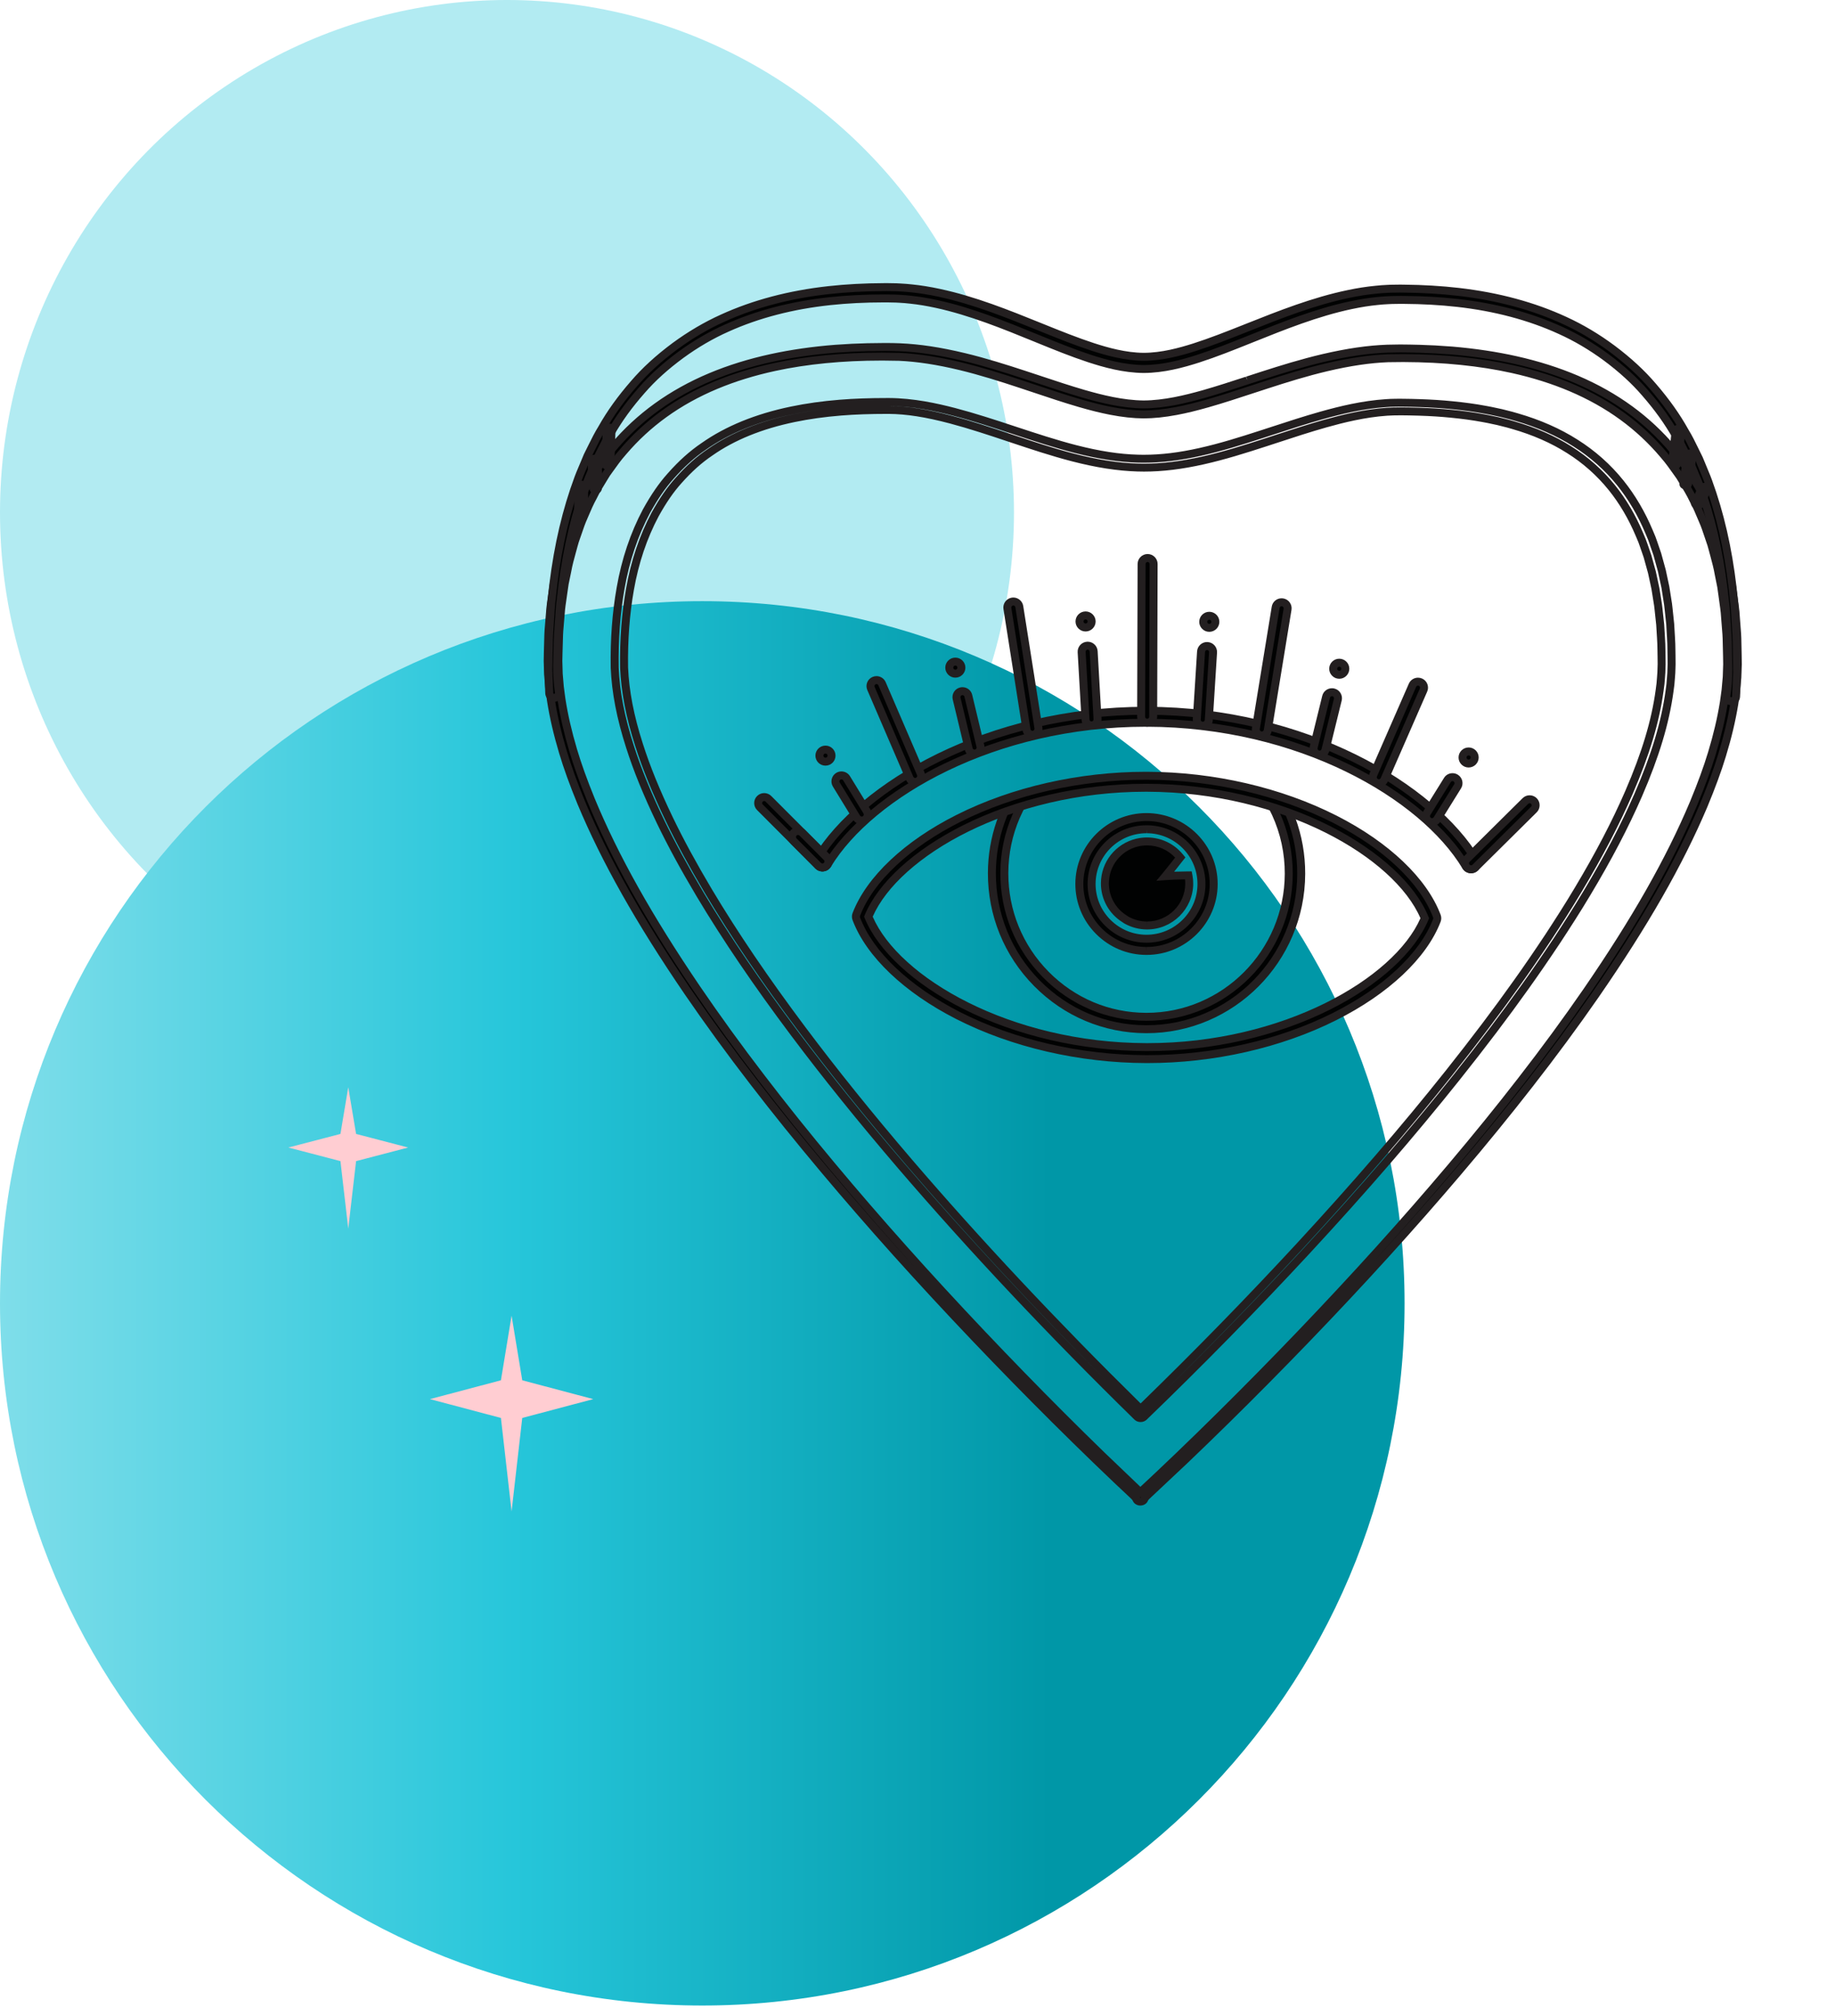
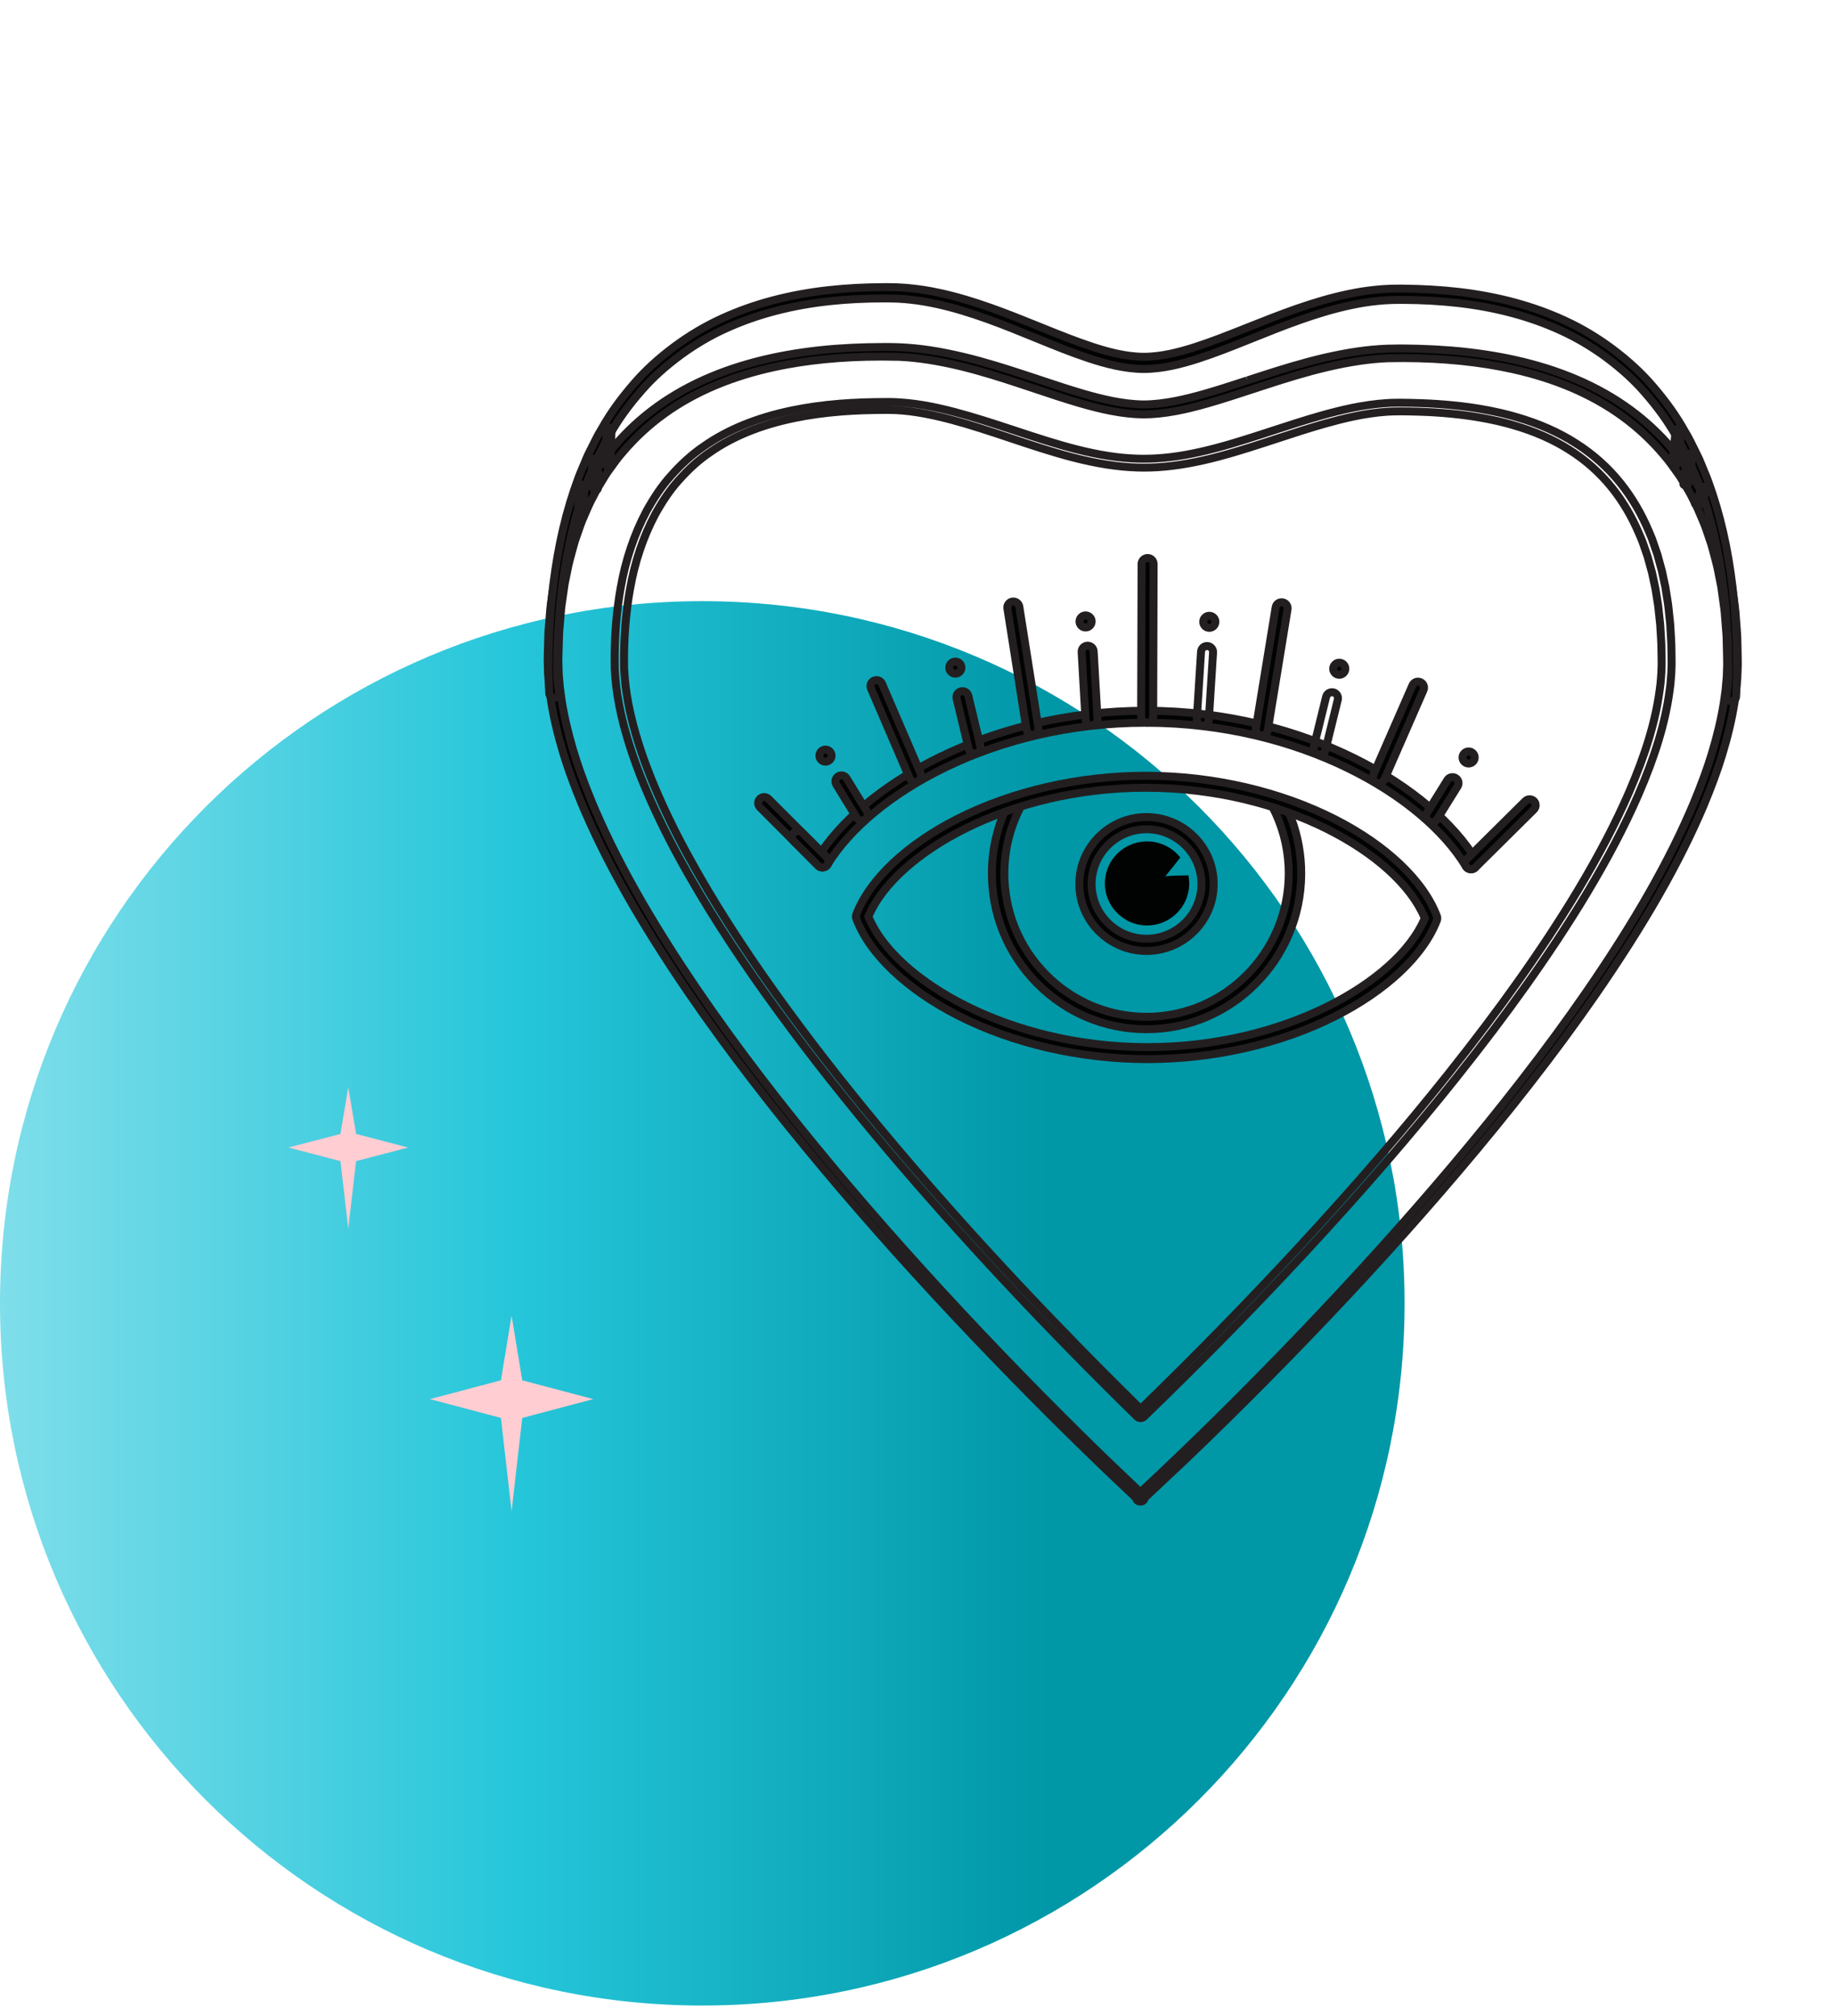
<svg xmlns="http://www.w3.org/2000/svg" width="162px" height="178px" viewBox="0 0 162 178" version="1.1">
  <title>05</title>
  <defs>
    <linearGradient x1="100%" y1="50%" x2="0%" y2="50%" id="linearGradient-1">
      <stop stop-color="#0097A7" offset="0%" />
      <stop stop-color="#0097A7" offset="25.381%" />
      <stop stop-color="#26C6DA" offset="63.267%" />
      <stop stop-color="#80DEEA" offset="100%" />
    </linearGradient>
    <filter id="filter-2">
      <feColorMatrix in="SourceGraphic" type="matrix" values="0 0 0 0 0.698 0 0 0 0 0.922 0 0 0 0 0.949 0 0 0 1 0" />
    </filter>
  </defs>
  <g id="STYLE-GUIDE" stroke="none" stroke-width="1" fill="none" fill-rule="evenodd">
    <g id="00-COLORS" transform="translate(-10615, -2233)">
      <g id="05" transform="translate(10615, 2233)">
        <g id="Group-3">
-           <ellipse id="Oval" fill="#B2EBF2" cx="44.759" cy="45.252" rx="44.759" ry="45.252" />
          <path d="M124,115.081 C124,149.322 96.242,177.081 62,177.081 C27.758,177.081 0,149.322 0,115.081 C0,80.839 27.758,53.081 62,53.081 C96.242,53.081 124,80.839 124,115.081" id="Fill-1" fill="url(#linearGradient-1)" />
        </g>
        <g filter="url(#filter-2)" id="ETOILES">
          <g transform="translate(25, 8)">
            <polygon id="Fill-4" fill="#FFFFFF" points="117.532 83.707 116.59 78 115.649 83.707 109.381 85.369 115.649 87.031 116.59 95.287 117.532 87.031 123.8 85.369" />
            <polygon id="Fill-6" fill="#FFCDD2" points="21.106 113.875 20.164 108.168 19.223 113.875 12.955 115.537 19.223 117.2 20.164 125.455 21.106 117.2 27.374 115.537" />
            <polygon id="Fill-8" fill="#FFFFFF" points="99.978 146.864 99.287 142.743 98.596 146.864 94 148.065 98.596 149.265 99.287 155.228 99.978 149.265 104.574 148.065" />
            <polygon id="Fill-10" fill="#FFCDD2" points="6.436 92.122 5.745 88 5.055 92.122 0.458 93.322 5.055 94.523 5.745 100.485 6.436 94.523 11.032 93.322" />
            <polygon id="Fill-12" fill="#FFFFFF" points="77.891 3.488 77.326 -1.42108547e-13 76.761 3.488 73 4.503 76.761 5.519 77.326 10.564 77.891 5.519 81.652 4.503" />
            <polygon id="Fill-14" fill="#FFFFFF" points="127.94 120.897 126.684 112.97 125.428 120.897 117.071 123.206 125.428 125.514 126.684 136.98 127.94 125.514 136.297 123.206" />
          </g>
        </g>
        <g id="Group-137" transform="translate(48, 25)">
          <path d="M52.675,106.757 C52.732,106.711 52.785,106.661 52.841,106.61 L53.35,106.136 L54.272,105.27 L56.103,103.526 C57.315,102.362 58.53,101.178 59.715,100.005 C62.029,97.718 64.4,95.308 66.764,92.843 C71.646,87.745 76.012,82.907 80.112,78.052 C82.363,75.386 84.393,72.881 86.318,70.392 C88.369,67.75 90.313,65.1 92.095,62.516 C96.405,56.24 99.403,50.961 101.53,45.904 C102.229,44.21 102.737,42.818 103.129,41.525 C103.611,39.935 103.956,38.471 104.184,37.049 C104.202,36.915 104.222,36.779 104.242,36.643 C104.277,36.405 104.313,36.16 104.34,35.919 L104.442,34.784 L104.48,33.65 C104.482,33.407 104.475,33.157 104.468,32.914 C104.465,32.779 104.461,32.644 104.459,32.51 L104.431,31.365 C104.426,31.121 104.405,30.873 104.385,30.632 C104.373,30.497 104.362,30.361 104.353,30.226 L104.264,29.084 C104.241,28.843 104.206,28.595 104.172,28.357 C104.153,28.221 104.134,28.086 104.117,27.951 C104.098,27.817 104.08,27.682 104.062,27.547 C104.029,27.303 103.996,27.06 103.959,26.817 L103.734,25.692 C103.637,25.118 103.481,24.543 103.331,23.988 C103.283,23.811 103.235,23.634 103.189,23.457 C103.126,23.191 103.034,22.926 102.945,22.669 C102.909,22.566 102.873,22.462 102.839,22.358 C102.793,22.23 102.75,22.099 102.706,21.969 C102.629,21.737 102.549,21.498 102.455,21.268 C102.381,21.096 102.308,20.922 102.235,20.747 C102.012,20.214 101.781,19.661 101.494,19.14 C101.229,18.576 100.896,18.03 100.574,17.503 C100.489,17.363 100.403,17.222 100.319,17.082 C100.247,16.981 100.172,16.874 100.097,16.767 C99.718,16.228 99.326,15.671 98.876,15.16 C97.806,13.886 96.585,12.747 95.245,11.772 C93.889,10.783 92.362,9.925 90.706,9.223 C89.131,8.554 87.398,8.007 85.553,7.597 C82.682,6.958 79.455,6.629 75.962,6.619 C75.496,6.618 75.017,6.622 74.538,6.632 C72.921,6.694 71.148,6.955 69.122,7.431 C67.311,7.858 65.523,8.415 63.861,8.954 C63.408,9.1 62.955,9.249 62.502,9.398 C61.233,9.816 59.92,10.247 58.596,10.626 C57.551,10.923 56.678,11.135 55.848,11.292 C54.785,11.491 53.838,11.59 52.95,11.592 C52.061,11.584 51.114,11.481 50.053,11.275 C49.224,11.114 48.352,10.897 47.309,10.594 C45.988,10.207 44.678,9.769 43.413,9.345 C42.959,9.193 42.506,9.041 42.053,8.892 C40.394,8.343 38.609,7.776 36.801,7.339 C34.777,6.851 33.006,6.58 31.387,6.508 C30.911,6.496 30.432,6.489 29.966,6.487 C26.473,6.477 23.244,6.788 20.37,7.41 C18.523,7.81 16.786,8.347 15.208,9.007 C13.548,9.699 12.016,10.548 10.654,11.529 C9.308,12.497 8.08,13.629 7.005,14.895 C6.55,15.405 6.155,15.96 5.773,16.497 C5.698,16.603 5.622,16.71 5.546,16.816 C5.464,16.951 5.378,17.091 5.291,17.231 C4.966,17.756 4.63,18.299 4.365,18.856 C4.072,19.381 3.838,19.932 3.612,20.465 C3.539,20.638 3.465,20.812 3.389,20.985 C3.295,21.212 3.214,21.45 3.135,21.681 C3.091,21.812 3.046,21.943 2.998,22.074 C2.964,22.176 2.928,22.28 2.891,22.384 C2.8,22.639 2.707,22.903 2.644,23.167 C2.596,23.346 2.547,23.523 2.498,23.7 C2.344,24.254 2.185,24.827 2.085,25.398 L1.853,26.527 C1.815,26.767 1.781,27.01 1.747,27.254 C1.728,27.389 1.709,27.523 1.689,27.658 C1.671,27.792 1.651,27.927 1.632,28.062 C1.596,28.301 1.56,28.548 1.535,28.791 L1.44,29.931 C1.43,30.066 1.418,30.201 1.406,30.336 C1.384,30.577 1.362,30.825 1.355,31.069 L1.321,32.214 C1.318,32.349 1.314,32.486 1.309,32.622 C1.301,32.863 1.294,33.112 1.294,33.356 L1.325,34.492 L1.42,35.625 C1.446,35.865 1.481,36.111 1.514,36.349 C1.533,36.485 1.552,36.621 1.57,36.756 C1.789,38.178 2.126,39.643 2.599,41.236 C2.984,42.533 3.484,43.928 4.173,45.625 C6.271,50.694 9.238,55.989 13.511,62.29 C15.278,64.883 17.206,67.544 19.242,70.199 C21.153,72.698 23.169,75.215 25.404,77.894 C29.475,82.771 33.813,87.634 38.667,92.761 C41.018,95.242 43.375,97.665 45.674,99.964 C46.85,101.141 48.059,102.332 49.266,103.506 L51.087,105.261 L52.005,106.132 L52.519,106.616 C52.571,106.665 52.622,106.713 52.675,106.757 M30.259,5.637 C30.686,5.638 31.073,5.646 31.443,5.661 C33.168,5.735 34.965,6.007 37.097,6.518 C38.948,6.962 40.763,7.536 42.448,8.089 C42.903,8.239 43.356,8.39 43.809,8.541 C45.07,8.961 46.374,9.395 47.666,9.771 C49.247,10.225 51.112,10.692 52.953,10.71 C54.792,10.703 56.66,10.246 58.244,9.801 C59.538,9.433 60.845,9.006 62.109,8.593 C62.562,8.445 63.016,8.296 63.471,8.15 C65.16,7.606 66.978,7.042 68.83,6.609 C70.966,6.111 72.764,5.849 74.489,5.785 C74.86,5.772 75.247,5.767 75.673,5.768 C76.216,5.769 76.754,5.782 77.351,5.797 C78.21,5.82 79.113,5.87 80.195,5.953 C82.175,6.12 84.067,6.404 85.82,6.796 C87.733,7.225 89.533,7.796 91.17,8.494 C92.897,9.23 94.49,10.129 95.906,11.165 C97.304,12.186 98.576,13.376 99.687,14.704 C100.161,15.245 100.57,15.83 100.966,16.396 C101.038,16.499 101.11,16.603 101.183,16.705 C101.269,16.849 101.352,16.986 101.436,17.123 C101.771,17.676 102.119,18.247 102.394,18.835 C102.691,19.378 102.929,19.951 103.159,20.505 C103.231,20.679 103.303,20.852 103.377,21.025 C103.475,21.267 103.557,21.515 103.636,21.754 C103.68,21.886 103.724,22.017 103.77,22.149 C103.805,22.255 103.841,22.359 103.877,22.464 C103.969,22.73 104.063,23.005 104.128,23.283 C104.173,23.457 104.22,23.634 104.268,23.81 C104.422,24.382 104.581,24.974 104.68,25.566 L104.905,26.71 C104.944,26.962 104.977,27.215 105.01,27.459 C105.028,27.595 105.045,27.731 105.064,27.867 C105.081,28.003 105.1,28.138 105.119,28.273 C105.153,28.519 105.188,28.772 105.211,29.023 L105.299,30.18 C105.308,30.318 105.319,30.454 105.33,30.59 C105.35,30.836 105.371,31.089 105.376,31.341 L105.401,32.498 C105.403,32.635 105.406,32.771 105.41,32.908 C105.416,33.153 105.422,33.407 105.42,33.658 L105.378,34.825 L105.271,35.989 C105.241,36.243 105.204,36.498 105.167,36.745 C105.147,36.879 105.127,37.013 105.109,37.147 C104.873,38.599 104.517,40.09 104.023,41.709 C103.62,43.027 103.102,44.437 102.392,46.146 C100.23,51.242 97.194,56.553 92.838,62.859 C91.041,65.449 89.081,68.105 87.014,70.753 C85.074,73.245 83.03,75.754 80.765,78.421 C76.643,83.276 72.253,88.115 67.343,93.214 C64.965,95.682 62.581,98.091 60.26,100.374 C59.071,101.544 57.849,102.728 56.629,103.894 L54.79,105.637 L53.862,106.504 L53.345,106.982 C53.209,107.106 53.081,107.223 53.016,107.383 C52.967,107.504 52.829,107.585 52.672,107.585 C52.634,107.585 52.596,107.58 52.559,107.57 C52.452,107.54 52.366,107.47 52.329,107.381 C52.267,107.224 52.142,107.109 52.01,106.987 L51.488,106.498 L50.565,105.627 L48.735,103.873 C47.523,102.701 46.309,101.51 45.125,100.331 C42.813,98.031 40.444,95.609 38.083,93.131 C33.203,88.004 28.841,83.14 24.747,78.261 C22.497,75.58 20.467,73.06 18.543,70.557 C16.49,67.897 14.546,65.23 12.764,62.63 C8.445,56.299 5.44,50.971 3.308,45.863 C2.607,44.149 2.097,42.736 1.702,41.415 C1.217,39.794 0.87,38.3 0.643,36.849 C0.624,36.711 0.605,36.576 0.586,36.44 C0.551,36.195 0.515,35.941 0.487,35.69 L0.387,34.527 L0.352,33.358 C0.351,33.104 0.358,32.849 0.366,32.603 C0.37,32.468 0.374,32.332 0.377,32.197 L0.408,31.04 C0.415,30.788 0.438,30.534 0.459,30.289 C0.471,30.153 0.483,30.016 0.492,29.88 L0.587,28.724 C0.612,28.472 0.648,28.219 0.684,27.973 C0.703,27.838 0.723,27.703 0.74,27.568 C0.76,27.432 0.779,27.298 0.797,27.163 C0.831,26.918 0.866,26.664 0.906,26.415 L1.138,25.267 C1.241,24.678 1.403,24.087 1.56,23.515 C1.609,23.339 1.657,23.163 1.704,22.987 C1.77,22.711 1.866,22.436 1.959,22.171 C1.996,22.067 2.032,21.963 2.067,21.859 C2.115,21.726 2.159,21.594 2.204,21.463 C2.285,21.224 2.368,20.977 2.467,20.737 C2.543,20.563 2.616,20.39 2.689,20.217 C2.922,19.663 3.163,19.092 3.466,18.546 C3.742,17.965 4.092,17.395 4.431,16.845 C4.516,16.708 4.6,16.571 4.683,16.434 C4.76,16.326 4.832,16.224 4.905,16.121 C5.304,15.557 5.717,14.974 6.196,14.433 C7.313,13.114 8.592,11.93 9.996,10.918 C11.418,9.89 13.016,9 14.748,8.275 C16.388,7.586 18.191,7.025 20.107,6.607 C21.862,6.225 23.756,5.952 25.736,5.796 C26.819,5.719 27.723,5.675 28.582,5.656 C29.201,5.644 29.718,5.636 30.259,5.637" id="Fill-1" fill="#010202" />
          <path d="M4.978,16.626 C4.898,16.757 4.818,16.887 4.737,17.018 C4.396,17.573 4.051,18.133 3.784,18.696 C3.48,19.245 3.243,19.808 3.013,20.352 C2.939,20.528 2.866,20.701 2.79,20.876 C2.698,21.1 2.616,21.342 2.537,21.575 C2.492,21.708 2.447,21.842 2.398,21.977 C2.368,22.068 2.334,22.166 2.299,22.264 L2.291,22.286 C2.201,22.544 2.108,22.81 2.046,23.068 C1.997,23.254 1.949,23.431 1.9,23.608 C1.745,24.172 1.585,24.754 1.485,25.327 L1.25,26.484 C1.214,26.716 1.179,26.967 1.146,27.21 L1.089,27.618 C1.072,27.741 1.054,27.868 1.036,27.994 L1.032,28.023 C0.999,28.252 0.961,28.51 0.937,28.759 L0.843,29.909 C0.834,30.043 0.822,30.181 0.81,30.319 C0.788,30.562 0.767,30.809 0.76,31.049 L0.729,32.207 C0.726,32.341 0.722,32.477 0.717,32.614 C0.71,32.856 0.702,33.106 0.703,33.357 L0.738,34.517 L0.837,35.66 C0.864,35.897 0.899,36.145 0.933,36.385 L0.938,36.418 C0.956,36.545 0.974,36.673 0.991,36.803 C1.215,38.231 1.558,39.71 2.039,41.315 C2.431,42.625 2.937,44.028 3.634,45.73 C5.755,50.814 8.749,56.122 13.055,62.433 C14.833,65.027 16.774,67.689 18.822,70.344 C20.743,72.842 22.769,75.358 25.016,78.036 C27.529,81.031 30.143,84.019 32.916,87.067 C30.186,84.048 27.611,81.086 25.134,78.118 C22.894,75.434 20.876,72.913 18.963,70.412 C16.923,67.753 14.991,65.087 13.22,62.487 C8.933,56.165 5.955,50.85 3.848,45.759 C3.153,44.049 2.65,42.644 2.261,41.335 C1.784,39.727 1.444,38.247 1.222,36.81 C1.203,36.667 1.185,36.532 1.166,36.398 C1.131,36.149 1.097,35.903 1.071,35.663 L0.975,34.522 L0.942,33.365 C0.941,33.114 0.949,32.865 0.957,32.625 C0.962,32.475 0.967,32.34 0.969,32.206 L1.003,31.059 C1.011,30.802 1.035,30.538 1.056,30.305 C1.068,30.171 1.079,30.038 1.089,29.906 L1.185,28.762 C1.211,28.506 1.248,28.256 1.283,28.014 L1.288,27.982 C1.306,27.858 1.324,27.735 1.34,27.612 C1.361,27.474 1.379,27.34 1.398,27.206 C1.434,26.946 1.468,26.707 1.506,26.472 L1.741,25.328 C1.842,24.75 2.003,24.169 2.158,23.607 C2.208,23.43 2.256,23.255 2.304,23.077 C2.369,22.805 2.465,22.533 2.558,22.27 C2.597,22.159 2.632,22.06 2.665,21.963 C2.714,21.826 2.758,21.697 2.802,21.568 C2.882,21.333 2.965,21.089 3.064,20.851 C3.141,20.674 3.214,20.503 3.286,20.332 C3.518,19.787 3.755,19.227 4.057,18.686 C4.32,18.132 4.661,17.582 4.99,17.049 C5.077,16.908 5.163,16.768 5.245,16.634 L5.259,16.612 L5.48,16.303 C5.874,15.75 6.274,15.186 6.742,14.662 C7.83,13.381 9.079,12.229 10.448,11.245 C11.832,10.248 13.388,9.386 15.072,8.683 C16.67,8.015 18.428,7.472 20.295,7.068 C23.149,6.45 26.347,6.136 29.802,6.136 L29.967,6.137 C30.435,6.138 30.916,6.145 31.396,6.158 C33.044,6.23 34.837,6.505 36.884,6.998 C38.706,7.438 40.498,8.008 42.164,8.559 C42.617,8.708 43.071,8.86 43.524,9.012 C44.792,9.437 46.096,9.874 47.408,10.257 C48.439,10.557 49.301,10.771 50.121,10.931 C51.16,11.132 52.087,11.234 52.953,11.242 C53.815,11.239 54.741,11.142 55.782,10.947 C56.601,10.792 57.465,10.583 58.5,10.289 C59.814,9.912 61.122,9.483 62.386,9.067 L62.423,9.055 C62.867,8.909 63.309,8.764 63.753,8.621 C65.421,8.08 67.216,7.52 69.041,7.09 C71.09,6.609 72.884,6.344 74.525,6.281 C74.953,6.272 75.376,6.268 75.79,6.268 L75.963,6.268 C79.481,6.278 82.733,6.61 85.63,7.255 C87.495,7.67 89.25,8.223 90.844,8.901 C92.524,9.613 94.075,10.484 95.453,11.489 C96.816,12.481 98.059,13.64 99.146,14.935 C99.606,15.456 100.002,16.02 100.385,16.566 L100.621,16.902 C100.695,17.026 100.771,17.15 100.846,17.273 L100.875,17.321 C101.202,17.856 101.54,18.41 101.813,18.991 C102.099,19.509 102.333,20.07 102.56,20.612 C102.632,20.786 102.704,20.959 102.778,21.129 C102.879,21.376 102.96,21.62 103.039,21.856 C103.083,21.987 103.126,22.115 103.17,22.241 C103.207,22.351 103.242,22.453 103.278,22.554 C103.37,22.821 103.465,23.094 103.531,23.378 C103.573,23.535 103.617,23.701 103.662,23.867 L103.67,23.896 C103.824,24.463 103.981,25.044 104.081,25.634 L104.304,26.748 C104.343,27.003 104.376,27.243 104.408,27.483 C104.428,27.635 104.446,27.769 104.465,27.902 C104.482,28.033 104.499,28.158 104.517,28.283 L104.52,28.308 C104.553,28.538 104.59,28.798 104.614,29.051 L104.704,30.199 C104.713,30.336 104.724,30.47 104.735,30.603 C104.755,30.836 104.777,31.1 104.783,31.357 L104.81,32.501 C104.812,32.629 104.816,32.754 104.819,32.879 L104.82,32.905 C104.827,33.152 104.834,33.406 104.831,33.653 L104.793,34.796 L104.69,35.95 C104.662,36.203 104.625,36.452 104.59,36.693 L104.586,36.72 C104.568,36.846 104.55,36.972 104.533,37.097 C104.301,38.541 103.952,40.021 103.466,41.626 C103.071,42.93 102.559,44.332 101.855,46.037 C99.718,51.119 96.709,56.417 92.386,62.714 C90.599,65.304 88.651,67.959 86.597,70.607 C84.668,73.099 82.635,75.608 80.381,78.278 C78.072,81.012 75.679,83.74 73.157,86.513 C75.722,83.711 78.153,80.955 80.497,78.195 C82.759,75.531 84.8,73.027 86.736,70.538 C88.8,67.895 90.755,65.244 92.549,62.66 C96.89,56.374 99.915,51.083 102.068,46.009 C102.772,44.314 103.287,42.915 103.686,41.607 C104.176,40.003 104.528,38.526 104.762,37.091 C104.779,36.964 104.799,36.828 104.819,36.693 C104.856,36.443 104.893,36.195 104.921,35.949 L105.028,34.793 L105.069,33.646 C105.071,33.408 105.064,33.159 105.058,32.919 C105.055,32.779 105.051,32.641 105.049,32.503 L105.025,31.348 C105.019,31.11 104.999,30.864 104.98,30.625 C104.968,30.48 104.957,30.342 104.948,30.203 L104.861,29.049 C104.838,28.81 104.803,28.562 104.77,28.321 C104.751,28.185 104.733,28.048 104.715,27.91 L104.661,27.505 C104.629,27.263 104.596,27.012 104.558,26.763 L104.335,25.634 C104.236,25.047 104.079,24.464 103.928,23.9 C103.88,23.722 103.833,23.546 103.787,23.371 C103.725,23.104 103.634,22.838 103.546,22.582 C103.505,22.465 103.47,22.362 103.436,22.257 C103.392,22.134 103.348,22.002 103.304,21.869 C103.225,21.631 103.145,21.389 103.051,21.157 C102.979,20.988 102.906,20.814 102.834,20.639 C102.607,20.094 102.373,19.53 102.085,19.003 C101.808,18.413 101.466,17.85 101.135,17.305 L100.887,16.897 L100.677,16.597 C100.284,16.035 99.882,15.459 99.422,14.934 C98.324,13.623 97.073,12.452 95.698,11.448 C94.304,10.427 92.734,9.542 91.031,8.817 C89.415,8.127 87.635,7.562 85.743,7.138 C84.005,6.749 82.129,6.468 80.165,6.302 C79.092,6.22 78.193,6.17 77.341,6.147 C76.749,6.132 76.214,6.12 75.672,6.118 L75.566,6.118 C75.183,6.118 74.835,6.124 74.502,6.136 C72.801,6.199 71.024,6.457 68.911,6.95 C67.071,7.381 65.261,7.942 63.579,8.484 C63.131,8.628 62.684,8.774 62.237,8.92 L62.207,8.93 C60.944,9.343 59.637,9.77 58.341,10.138 C56.732,10.591 54.836,11.053 52.954,11.061 C51.066,11.042 49.172,10.569 47.568,10.108 C46.267,9.73 44.96,9.294 43.697,8.873 L43.638,8.853 C43.206,8.709 42.773,8.565 42.338,8.423 C40.659,7.871 38.853,7.3 37.015,6.858 C34.905,6.354 33.13,6.084 31.428,6.012 C31.061,5.997 30.678,5.989 30.259,5.988 L30.133,5.988 C29.639,5.988 29.157,5.996 28.589,6.007 C27.736,6.025 26.837,6.069 25.761,6.146 C23.799,6.3 21.921,6.571 20.182,6.95 C18.288,7.362 16.505,7.917 14.884,8.598 C13.178,9.313 11.603,10.189 10.203,11.201 C8.821,12.198 7.564,13.361 6.465,14.659 C5.993,15.192 5.586,15.767 5.192,16.324 L4.978,16.626 Z M5.84,17.008 C5.76,17.141 5.675,17.278 5.59,17.415 C5.27,17.934 4.939,18.468 4.683,19.007 C4.389,19.535 4.159,20.077 3.936,20.601 C3.861,20.779 3.787,20.952 3.712,21.125 C3.624,21.337 3.545,21.569 3.468,21.793 C3.423,21.927 3.377,22.06 3.329,22.193 C3.298,22.286 3.262,22.389 3.225,22.492 C3.134,22.749 3.045,23.004 2.986,23.249 C2.936,23.437 2.886,23.615 2.837,23.793 C2.685,24.34 2.529,24.904 2.432,25.459 L2.198,26.597 C2.164,26.813 2.131,27.048 2.098,27.283 C2.076,27.438 2.057,27.573 2.037,27.709 C2.021,27.83 2.002,27.957 1.984,28.083 L1.98,28.112 C1.945,28.35 1.909,28.592 1.885,28.826 L1.79,29.96 C1.781,30.093 1.769,30.23 1.756,30.368 C1.735,30.602 1.714,30.844 1.707,31.08 L1.673,32.224 C1.67,32.358 1.665,32.496 1.661,32.634 C1.653,32.88 1.645,33.12 1.645,33.355 L1.677,34.483 L1.771,35.596 C1.795,35.821 1.829,36.059 1.861,36.291 C1.882,36.437 1.901,36.574 1.919,36.711 C2.135,38.109 2.468,39.559 2.936,41.137 C3.318,42.423 3.814,43.808 4.499,45.493 C6.586,50.537 9.543,55.813 13.803,62.094 C15.566,64.682 17.49,67.337 19.522,69.986 C21.429,72.48 23.441,74.993 25.675,77.67 C29.741,82.542 34.075,87.4 38.922,92.52 C41.271,94.998 43.626,97.419 45.923,99.716 C47.102,100.896 48.309,102.086 49.512,103.255 L52.677,106.282 L54.031,105.015 L55.86,103.273 C57.066,102.114 58.281,100.93 59.467,99.756 C61.78,97.47 64.149,95.063 66.51,92.6 C71.387,87.507 75.748,82.675 79.843,77.826 C82.09,75.164 84.117,72.663 86.04,70.178 C88.087,67.54 90.027,64.896 91.805,62.317 C96.101,56.062 99.088,50.803 101.205,45.769 C101.9,44.087 102.404,42.706 102.792,41.424 C103.27,39.848 103.611,38.399 103.837,36.994 C103.853,36.876 103.872,36.747 103.89,36.619 L103.894,36.592 C103.928,36.358 103.963,36.117 103.991,35.88 L104.092,34.753 L104.128,33.639 C104.13,33.408 104.123,33.162 104.117,32.924 L104.116,32.898 C104.112,32.77 104.109,32.643 104.107,32.515 L104.08,31.373 C104.074,31.138 104.054,30.896 104.034,30.661 C104.022,30.524 104.011,30.387 104.002,30.249 L103.913,29.112 C103.891,28.881 103.855,28.628 103.824,28.405 L103.82,28.38 C103.802,28.252 103.784,28.124 103.768,27.995 C103.75,27.865 103.731,27.729 103.713,27.593 C103.679,27.341 103.648,27.105 103.611,26.87 L103.389,25.761 C103.293,25.194 103.14,24.63 102.992,24.084 L102.983,24.05 C102.938,23.882 102.892,23.714 102.848,23.546 C102.788,23.289 102.699,23.033 102.613,22.786 C102.576,22.679 102.54,22.574 102.505,22.468 C102.461,22.345 102.416,22.212 102.372,22.079 C102.296,21.852 102.218,21.619 102.129,21.4 C102.057,21.233 101.983,21.058 101.91,20.882 C101.691,20.356 101.464,19.813 101.186,19.309 C100.919,18.742 100.591,18.205 100.274,17.685 L100.245,17.637 C100.171,17.516 100.097,17.395 100.024,17.273 L99.809,16.968 C99.436,16.438 99.051,15.89 98.612,15.391 C97.556,14.134 96.355,13.014 95.037,12.055 C93.703,11.082 92.199,10.238 90.568,9.546 C89.013,8.885 87.3,8.345 85.476,7.939 C82.63,7.306 79.428,6.98 75.961,6.969 L75.79,6.969 C75.381,6.969 74.963,6.973 74.545,6.982 C72.957,7.043 71.207,7.302 69.202,7.773 C67.403,8.197 65.624,8.751 63.97,9.288 C63.528,9.431 63.086,9.576 62.644,9.721 L62.612,9.731 C61.336,10.151 60.022,10.583 58.693,10.963 C57.637,11.264 56.754,11.477 55.913,11.636 C54.829,11.84 53.86,11.94 52.951,11.943 C52.037,11.935 51.069,11.829 49.986,11.619 C49.145,11.455 48.263,11.237 47.21,10.93 C45.884,10.543 44.574,10.104 43.307,9.679 C42.848,9.525 42.396,9.374 41.943,9.225 C40.291,8.679 38.515,8.114 36.718,7.679 C34.717,7.197 32.967,6.929 31.371,6.858 C30.902,6.846 30.427,6.839 29.965,6.838 L29.802,6.838 C26.397,6.838 23.249,7.146 20.444,7.753 C18.619,8.148 16.903,8.679 15.344,9.33 C13.709,10.012 12.201,10.848 10.86,11.814 C9.537,12.765 8.33,13.878 7.273,15.121 C6.826,15.624 6.437,16.171 6.061,16.7 L5.84,17.008 Z M52.647,107.228 L52.673,107.234 L52.673,107.585 L52.673,107.234 C52.684,107.234 52.693,107.232 52.699,107.23 C52.708,107.208 52.719,107.186 52.73,107.165 L52.673,107.211 L52.616,107.164 C52.627,107.184 52.637,107.206 52.647,107.228 L52.647,107.228 Z M52.673,107.935 L52.671,107.935 C52.602,107.935 52.533,107.926 52.466,107.908 C52.254,107.85 52.081,107.703 52.004,107.514 C51.969,107.427 51.878,107.343 51.772,107.245 L50.323,105.881 L48.491,104.125 C47.277,102.951 46.061,101.758 44.876,100.579 C42.56,98.275 40.189,95.851 37.828,93.373 C32.943,88.24 28.576,83.371 24.477,78.486 C22.223,75.8 20.19,73.276 18.264,70.771 C16.208,68.106 14.26,65.433 12.474,62.828 C8.14,56.476 5.125,51.128 2.983,45.997 C2.277,44.271 1.763,42.848 1.365,41.516 C0.875,39.879 0.525,38.371 0.295,36.903 C0.277,36.767 0.259,36.642 0.241,36.516 L0.238,36.489 C0.201,36.236 0.165,35.981 0.137,35.728 L0.036,34.558 L4.4162282e-05,33.369 C-0.001,33.102 0.007,32.843 0.014,32.592 C0.019,32.458 0.022,32.324 0.025,32.19 L0.057,31.03 C0.064,30.769 0.087,30.511 0.108,30.262 C0.121,30.124 0.132,29.99 0.141,29.856 L0.236,28.695 C0.263,28.425 0.302,28.158 0.336,27.923 L0.34,27.895 C0.357,27.771 0.375,27.647 0.392,27.522 L0.449,27.115 C0.483,26.868 0.518,26.612 0.558,26.36 L0.794,25.197 C0.897,24.602 1.062,24.002 1.221,23.423 C1.269,23.247 1.317,23.072 1.364,22.897 C1.432,22.613 1.531,22.329 1.627,22.055 L1.635,22.033 C1.668,21.938 1.701,21.843 1.733,21.748 C1.783,21.61 1.827,21.48 1.87,21.351 C1.953,21.107 2.038,20.854 2.142,20.603 C2.219,20.425 2.292,20.254 2.364,20.082 C2.601,19.519 2.846,18.939 3.158,18.377 C3.431,17.799 3.786,17.222 4.13,16.665 C4.22,16.518 4.301,16.385 4.382,16.252 L4.396,16.231 L4.617,15.919 C5.022,15.348 5.44,14.756 5.932,14.201 C7.063,12.865 8.362,11.663 9.79,10.633 C11.233,9.59 12.856,8.687 14.611,7.951 C16.272,7.254 18.096,6.686 20.032,6.265 C21.802,5.879 23.712,5.604 25.708,5.447 C26.799,5.369 27.709,5.324 28.574,5.306 C29.149,5.295 29.635,5.286 30.133,5.286 L30.26,5.286 C30.689,5.288 31.08,5.296 31.457,5.311 C33.207,5.386 35.025,5.661 37.179,6.177 C39.042,6.624 40.865,7.2 42.558,7.757 C42.993,7.899 43.428,8.044 43.861,8.188 L43.92,8.208 C45.177,8.627 46.477,9.06 47.764,9.434 C49.322,9.882 51.157,10.342 52.956,10.36 C54.748,10.352 56.587,9.903 58.149,9.464 C59.431,9.099 60.731,8.674 61.988,8.263 L62.128,8.587 L62.018,8.254 C62.466,8.107 62.914,7.961 63.363,7.816 C65.059,7.27 66.886,6.704 68.75,6.267 C70.909,5.764 72.728,5.5 74.476,5.435 C74.818,5.423 75.174,5.417 75.566,5.417 L75.674,5.417 C76.223,5.419 76.762,5.431 77.359,5.446 C78.224,5.469 79.134,5.519 80.222,5.603 C82.22,5.772 84.128,6.058 85.897,6.454 C87.832,6.887 89.652,7.465 91.308,8.172 C93.06,8.918 94.677,9.83 96.114,10.882 C97.535,11.919 98.828,13.13 99.957,14.479 C100.437,15.027 100.851,15.619 101.251,16.191 L101.484,16.525 L101.737,16.942 C102.077,17.502 102.43,18.082 102.713,18.687 C103.009,19.227 103.25,19.809 103.484,20.372 C103.555,20.544 103.627,20.716 103.7,20.888 C103.806,21.147 103.889,21.4 103.97,21.644 C104.015,21.777 104.057,21.905 104.102,22.032 C104.138,22.141 104.172,22.24 104.206,22.34 C104.305,22.628 104.402,22.91 104.471,23.204 C104.514,23.369 104.56,23.543 104.607,23.718 C104.763,24.298 104.924,24.898 105.027,25.509 L105.25,26.643 C105.292,26.912 105.326,27.167 105.358,27.414 L105.413,27.819 C105.43,27.958 105.449,28.091 105.467,28.225 C105.5,28.461 105.537,28.729 105.562,28.99 L105.65,30.154 C105.659,30.293 105.67,30.427 105.681,30.561 C105.701,30.817 105.722,31.074 105.728,31.333 L105.753,32.491 C105.755,32.629 105.758,32.764 105.761,32.899 C105.768,33.15 105.774,33.407 105.772,33.662 L105.73,34.837 L105.621,36.021 C105.591,36.283 105.553,36.538 105.517,36.784 C105.495,36.929 105.476,37.062 105.457,37.195 C105.217,38.67 104.859,40.177 104.359,41.811 C103.953,43.141 103.431,44.561 102.717,46.28 C100.544,51.401 97.497,56.732 93.127,63.058 C91.326,65.654 89.363,68.315 87.291,70.969 C85.349,73.464 83.302,75.976 81.034,78.648 C76.908,83.507 72.512,88.352 67.597,93.457 C65.212,95.932 62.826,98.343 60.507,100.623 C59.318,101.793 58.095,102.979 56.873,104.147 L53.584,107.239 C53.473,107.341 53.377,107.428 53.342,107.514 C53.239,107.77 52.976,107.935 52.673,107.935 L52.673,107.935 Z" id="Fill-3" fill="#231F20" />
          <path d="M75.642,0.481 C75.742,0.481 75.842,0.482 75.94,0.484 C77.622,0.499 79.249,0.597 80.775,0.773 C84.231,1.172 87.385,2.025 90.152,3.307 C91.595,3.966 93.007,4.808 94.351,5.81 C95.782,6.886 96.955,7.972 97.936,9.128 C99.092,10.468 100.013,11.768 100.752,13.101 C101.078,13.628 101.354,14.195 101.621,14.743 C101.704,14.913 101.787,15.084 101.871,15.253 L102.004,15.526 L102.353,16.37 C102.406,16.503 102.46,16.634 102.515,16.765 C102.615,17.003 102.718,17.248 102.806,17.496 C103.846,20.341 104.55,23.412 104.959,26.884 L105.15,28.676 L105.187,29.279 C105.203,29.563 105.22,29.844 105.237,30.126 C105.269,30.634 105.301,31.16 105.319,31.677 L105.358,34.376 L105.319,35.285 L105.266,36.506 C105.257,36.736 105.068,36.917 104.836,36.916 L104.818,36.915 C104.704,36.91 104.598,36.861 104.52,36.777 C104.443,36.693 104.403,36.583 104.408,36.469 C104.408,36.453 104.41,36.438 104.413,36.422 C104.53,35.657 104.59,34.868 104.589,34.078 L104.542,31.704 C104.522,31.197 104.488,30.68 104.454,30.179 C104.435,29.898 104.417,29.617 104.4,29.336 L104.361,28.744 L104.163,26.979 C103.751,23.622 103.025,20.531 102.008,17.791 C101.922,17.553 101.821,17.316 101.724,17.088 C101.669,16.958 101.614,16.829 101.561,16.698 L101.219,15.88 L101.091,15.621 C101.006,15.452 100.921,15.282 100.837,15.111 C100.578,14.586 100.31,14.042 99.995,13.539 C99.276,12.256 98.381,11.008 97.258,9.718 C96.313,8.615 95.182,7.579 93.799,6.55 C92.502,5.594 91.141,4.791 89.754,4.166 C87.066,2.935 84.008,2.122 80.664,1.748 C79.171,1.58 77.578,1.49 75.93,1.482 C75.85,1.48 75.773,1.479 75.695,1.479 C75.416,1.478 75.135,1.485 74.863,1.491 L74.75,1.493 L74.52,1.507 C74.213,1.524 73.896,1.542 73.586,1.58 C72.843,1.652 72.085,1.773 71.265,1.948 C68.244,2.586 65.304,3.768 62.46,4.91 L62.221,5.007 C60.78,5.584 59.29,6.181 57.774,6.672 C56.383,7.118 54.724,7.574 52.962,7.582 C51.199,7.565 49.542,7.099 48.153,6.645 C46.642,6.146 45.158,5.541 43.722,4.957 L43.476,4.856 C40.639,3.697 37.706,2.499 34.69,1.843 C33.872,1.664 33.114,1.539 32.373,1.462 C32.06,1.423 31.742,1.403 31.434,1.383 L31.202,1.369 L31.089,1.366 C30.818,1.358 30.538,1.35 30.26,1.349 C30.184,1.349 30.107,1.349 30.029,1.35 C28.379,1.35 26.786,1.43 25.292,1.59 C21.946,1.944 18.883,2.74 16.189,3.956 C14.798,4.573 13.432,5.367 12.129,6.317 C10.741,7.338 9.604,8.367 8.654,9.463 C7.523,10.748 6.621,11.991 5.897,13.265 C5.576,13.771 5.305,14.312 5.043,14.836 C4.958,15.007 4.872,15.177 4.786,15.346 L4.654,15.61 L4.31,16.421 C4.256,16.549 4.201,16.678 4.145,16.808 C4.046,17.036 3.944,17.272 3.857,17.508 C2.824,20.243 2.081,23.33 1.649,26.686 L1.441,28.454 L1.398,29.041 C1.38,29.322 1.359,29.605 1.339,29.887 C1.303,30.386 1.265,30.902 1.242,31.409 L1.182,33.784 C1.177,34.569 1.231,35.358 1.344,36.127 C1.378,36.36 1.215,36.578 0.98,36.612 C0.959,36.616 0.938,36.617 0.917,36.617 C0.706,36.616 0.523,36.459 0.493,36.25 C0.491,36.235 0.489,36.22 0.489,36.205 L0.421,34.382 L0.41,34.081 L0.464,31.378 C0.485,30.858 0.521,30.331 0.555,29.822 C0.574,29.541 0.593,29.261 0.61,28.98 L0.65,28.381 L0.852,26.587 C1.281,23.115 2.003,20.048 3.06,17.209 C3.149,16.962 3.253,16.717 3.354,16.48 C3.41,16.35 3.465,16.219 3.519,16.088 L3.87,15.251 L4.007,14.973 C4.093,14.803 4.177,14.633 4.261,14.462 C4.531,13.916 4.81,13.351 5.141,12.822 C5.885,11.498 6.814,10.203 7.978,8.869 C8.966,7.719 10.145,6.64 11.582,5.572 C12.932,4.579 14.349,3.744 15.795,3.093 C18.569,1.828 21.728,0.993 25.186,0.614 C26.713,0.446 28.341,0.358 30.024,0.353 C30.122,0.351 30.222,0.351 30.322,0.351 C30.602,0.352 30.89,0.359 31.169,0.366 L31.247,0.368 L31.479,0.382 C31.808,0.401 32.148,0.421 32.482,0.462 C33.257,0.54 34.05,0.668 34.905,0.853 C38.007,1.517 40.951,2.707 43.798,3.858 L44.08,3.972 C45.519,4.553 47.006,5.153 48.485,5.635 C49.718,6.036 51.341,6.496 52.964,6.504 C54.587,6.505 56.213,6.054 57.448,5.661 C58.93,5.187 60.422,4.595 61.865,4.022 L62.147,3.91 C65,2.775 67.95,1.602 71.056,0.956 C71.911,0.777 72.705,0.654 73.483,0.58 C73.816,0.541 74.158,0.522 74.489,0.505 L74.711,0.493 L74.781,0.491 C75.064,0.486 75.358,0.48 75.642,0.481" id="Fill-5" fill="#010202" />
          <path d="M75.648,1.128 L75.696,1.128 C75.775,1.129 75.855,1.129 75.936,1.131 C77.591,1.14 79.196,1.23 80.703,1.399 C84.085,1.778 87.179,2.601 89.901,3.847 C91.309,4.483 92.692,5.297 94.008,6.268 C95.413,7.314 96.563,8.368 97.525,9.49 C98.663,10.797 99.572,12.066 100.302,13.368 C100.618,13.872 100.89,14.423 101.153,14.956 C101.237,15.126 101.32,15.296 101.405,15.463 L101.534,15.725 L101.886,16.563 C101.938,16.693 101.992,16.819 102.045,16.945 C102.147,17.183 102.249,17.424 102.339,17.672 C103.365,20.434 104.096,23.552 104.512,26.936 L104.71,28.705 L104.751,29.313 C104.767,29.582 104.785,29.849 104.802,30.115 L104.805,30.156 C104.839,30.657 104.873,31.174 104.894,31.689 L104.941,34.072 C104.941,34.886 104.881,35.693 104.76,36.476 C104.758,36.505 104.765,36.524 104.78,36.54 C104.794,36.556 104.812,36.564 104.834,36.565 L104.838,36.916 L104.837,36.565 C104.88,36.565 104.913,36.533 104.915,36.491 L105.007,34.361 L104.967,31.682 C104.949,31.176 104.917,30.653 104.886,30.148 L104.884,30.103 C104.867,29.835 104.851,29.567 104.836,29.298 L104.799,28.698 L104.609,26.921 C104.204,23.48 103.506,20.435 102.475,17.616 C102.39,17.375 102.289,17.134 102.192,16.902 C102.133,16.761 102.078,16.631 102.026,16.5 L101.679,15.659 L101.555,15.406 C101.471,15.239 101.388,15.067 101.305,14.896 C101.039,14.352 100.768,13.795 100.453,13.285 C99.717,11.959 98.81,10.679 97.67,9.356 C96.703,8.218 95.549,7.15 94.139,6.089 C92.816,5.104 91.425,4.274 90.006,3.625 C87.271,2.359 84.153,1.516 80.735,1.122 C79.22,0.946 77.606,0.85 75.937,0.835 C75.836,0.833 75.739,0.832 75.642,0.831 L75.587,0.831 C75.322,0.831 75.051,0.837 74.788,0.842 L74.508,0.855 C74.178,0.873 73.844,0.89 73.524,0.928 C72.752,1.001 71.971,1.122 71.128,1.299 C68.051,1.94 65.116,3.107 62.277,4.235 L61.995,4.348 C60.544,4.924 59.048,5.518 57.556,5.995 C56.297,6.395 54.639,6.855 52.967,6.855 C52.967,6.855 52.967,6.855 52.967,6.855 C51.292,6.846 49.634,6.377 48.376,5.969 C46.884,5.482 45.391,4.88 43.948,4.297 L43.666,4.183 C40.833,3.038 37.904,1.853 34.831,1.195 C33.988,1.013 33.208,0.888 32.447,0.811 C32.114,0.771 31.781,0.751 31.458,0.732 L31.16,0.716 C30.884,0.709 30.598,0.702 30.321,0.701 L30.267,0.701 C30.187,0.701 30.108,0.702 30.03,0.703 C28.354,0.708 26.739,0.796 25.225,0.962 C21.804,1.338 18.681,2.162 15.942,3.412 C14.517,4.054 13.121,4.875 11.791,5.855 C10.377,6.905 9.217,7.966 8.245,9.097 C7.095,10.415 6.181,11.689 5.448,12.993 C5.118,13.523 4.842,14.079 4.577,14.617 C4.492,14.789 4.407,14.96 4.321,15.131 L4.186,15.405 L3.843,16.223 C3.79,16.353 3.734,16.485 3.678,16.617 C3.58,16.849 3.478,17.088 3.391,17.328 C2.343,20.144 1.627,23.186 1.201,26.629 L1,28.42 L0.961,29.003 C0.944,29.283 0.925,29.564 0.906,29.846 C0.872,30.352 0.837,30.875 0.816,31.393 L0.762,34.088 L0.841,36.192 C0.847,36.236 0.881,36.266 0.918,36.266 C0.972,36.259 1.002,36.22 0.996,36.177 C0.881,35.391 0.825,34.585 0.83,33.781 L0.89,31.401 C0.914,30.883 0.952,30.366 0.988,29.866 C1.009,29.58 1.029,29.299 1.047,29.019 L1.09,28.429 L1.3,26.645 C1.735,23.259 2.485,20.144 3.528,17.385 C3.616,17.145 3.719,16.906 3.819,16.675 L3.835,16.638 C3.886,16.521 3.936,16.404 3.984,16.287 L4.33,15.473 L4.471,15.19 C4.559,15.018 4.644,14.849 4.728,14.68 C4.994,14.149 5.269,13.599 5.599,13.077 C6.327,11.797 7.243,10.534 8.389,9.232 C9.355,8.118 10.511,7.071 11.921,6.034 C13.245,5.069 14.633,4.263 16.046,3.635 C18.773,2.406 21.871,1.6 25.255,1.241 C26.756,1.081 28.358,1 30.015,1 C30.088,0.999 30.151,0.998 30.215,0.998 L30.261,0.999 C30.539,0.999 30.819,1.007 31.09,1.015 L31.457,1.034 C31.769,1.053 32.093,1.073 32.417,1.114 C33.164,1.192 33.935,1.319 34.766,1.501 C37.81,2.162 40.758,3.367 43.608,4.531 L43.855,4.632 C45.288,5.215 46.765,5.818 48.263,6.312 C49.626,6.757 51.251,7.215 52.965,7.231 C54.674,7.224 56.301,6.776 57.667,6.338 C59.17,5.852 60.654,5.257 62.089,4.682 L62.328,4.585 C65.187,3.437 68.142,2.249 71.192,1.605 C72.024,1.427 72.796,1.305 73.552,1.231 C73.862,1.193 74.184,1.175 74.494,1.157 L74.855,1.14 C75.124,1.134 75.387,1.128 75.648,1.128 M104.838,37.266 L104.809,37.266 C104.595,37.257 104.403,37.168 104.261,37.014 C104.12,36.861 104.047,36.662 104.056,36.454 C104.058,36.425 104.061,36.395 104.065,36.367 C104.18,35.622 104.238,34.851 104.237,34.079 L104.191,31.71 C104.171,31.212 104.136,30.699 104.103,30.203 L104.1,30.162 C104.082,29.893 104.065,29.625 104.049,29.356 L104.01,28.767 L103.813,27.018 C103.405,23.692 102.686,20.627 101.678,17.912 C101.594,17.68 101.495,17.448 101.4,17.224 C101.343,17.089 101.288,16.96 101.235,16.829 L100.894,16.015 L100.775,15.776 C100.691,15.609 100.606,15.437 100.521,15.266 C100.266,14.748 100.002,14.213 99.696,13.724 C98.982,12.451 98.1,11.22 96.992,9.947 C96.063,8.863 94.95,7.844 93.589,6.831 C92.313,5.89 90.974,5.101 89.609,4.486 C86.954,3.27 83.932,2.466 80.625,2.096 C79.142,1.93 77.562,1.841 75.928,1.832 C75.846,1.831 75.77,1.83 75.695,1.83 L75.648,1.83 C75.392,1.83 75.135,1.835 74.886,1.841 L74.541,1.857 C74.235,1.874 73.925,1.892 73.629,1.928 C72.892,2 72.145,2.119 71.338,2.291 C68.348,2.923 65.422,4.099 62.593,5.235 L62.352,5.332 C60.905,5.912 59.41,6.511 57.883,7.005 C56.465,7.46 54.773,7.925 52.963,7.933 C51.148,7.915 49.458,7.44 48.043,6.978 C46.521,6.476 45.032,5.869 43.593,5.283 L43.343,5.18 C40.519,4.027 37.6,2.835 34.615,2.186 C33.81,2.009 33.065,1.887 32.336,1.811 C32.027,1.772 31.714,1.752 31.412,1.733 L31.08,1.716 C30.805,1.708 30.531,1.701 30.26,1.7 L30.215,1.7 C30.155,1.7 30.094,1.7 30.034,1.701 C28.382,1.701 26.806,1.781 25.33,1.938 C22.021,2.289 18.994,3.076 16.334,4.275 C14.964,4.883 13.62,5.665 12.337,6.6 C10.971,7.605 9.853,8.617 8.92,9.693 C7.803,10.96 6.915,12.184 6.203,13.437 C5.883,13.944 5.616,14.477 5.358,14.993 C5.272,15.164 5.186,15.336 5.099,15.506 L4.969,15.766 L4.634,16.557 C4.585,16.674 4.534,16.794 4.482,16.915 L4.468,16.946 C4.369,17.174 4.27,17.404 4.188,17.629 C3.163,20.341 2.426,23.402 1.998,26.73 L1.79,28.495 L1.749,29.066 C1.731,29.346 1.711,29.629 1.69,29.912 C1.654,30.412 1.617,30.924 1.594,31.425 L1.534,33.792 C1.529,34.554 1.582,35.325 1.692,36.076 C1.754,36.501 1.458,36.897 1.031,36.959 C0.993,36.965 0.956,36.968 0.919,36.968 C0.531,36.967 0.2,36.68 0.145,36.301 C0.141,36.275 0.138,36.247 0.137,36.218 L0.058,34.093 L0.113,31.372 C0.134,30.837 0.17,30.309 0.204,29.799 C0.223,29.519 0.242,29.239 0.259,28.959 L0.299,28.358 L0.503,26.548 C0.935,23.046 1.664,19.952 2.73,17.087 C2.823,16.832 2.933,16.572 3.03,16.343 C3.085,16.214 3.14,16.086 3.193,15.956 L3.545,15.115 L3.691,14.819 C3.778,14.646 3.862,14.477 3.945,14.308 C4.219,13.754 4.502,13.181 4.843,12.636 C5.591,11.304 6.533,9.992 7.712,8.639 C8.717,7.47 9.914,6.374 11.372,5.291 C12.743,4.282 14.182,3.435 15.651,2.774 C18.457,1.493 21.652,0.649 25.147,0.265 C26.686,0.096 28.327,0.007 30.023,0.002 C30.1,0.001 30.183,0 30.267,0 L30.324,0 C30.606,0.001 30.896,0.008 31.178,0.015 L31.5,0.032 C31.833,0.052 32.178,0.072 32.525,0.114 C33.305,0.193 34.11,0.322 34.979,0.51 C38.112,1.181 41.07,2.377 43.93,3.533 L44.212,3.647 C45.645,4.225 47.126,4.824 48.594,5.302 C49.802,5.694 51.392,6.145 52.966,6.153 C54.542,6.153 56.132,5.711 57.341,5.327 C58.81,4.857 60.295,4.268 61.731,3.698 L62.017,3.584 C64.883,2.444 67.847,1.266 70.984,0.613 C71.852,0.431 72.659,0.306 73.45,0.231 C73.784,0.191 74.13,0.173 74.464,0.155 L74.773,0.141 C75.041,0.135 75.318,0.13 75.587,0.13 L75.643,0.13 C75.745,0.13 75.847,0.131 75.948,0.134 C77.637,0.149 79.277,0.247 80.816,0.425 C84.308,0.828 87.5,1.691 90.301,2.989 C91.763,3.658 93.197,4.513 94.561,5.529 C96.015,6.622 97.206,7.725 98.205,8.901 C99.375,10.258 100.309,11.577 101.06,12.931 C101.386,13.457 101.664,14.03 101.934,14.584 C102.02,14.759 102.102,14.928 102.186,15.097 L102.321,15.373 L102.678,16.237 C102.73,16.368 102.783,16.494 102.836,16.62 C102.942,16.873 103.046,17.122 103.137,17.379 C104.186,20.247 104.896,23.344 105.308,26.843 L105.5,28.639 L105.539,29.258 C105.553,29.528 105.569,29.794 105.586,30.061 L105.588,30.105 C105.62,30.615 105.652,31.142 105.671,31.665 L105.71,34.371 L105.618,36.521 C105.6,36.939 105.257,37.266 104.838,37.266" id="Fill-7" fill="#231F20" />
          <path d="M24.696,11.143 C23.741,11.257 22.836,11.405 21.958,11.588 C18.947,12.212 16.386,13.256 14.346,14.69 C13.343,15.366 12.405,16.209 11.47,17.27 C10.74,18.083 10.076,19.047 9.379,20.306 C8.312,22.313 7.556,24.566 7.135,26.997 C6.747,29.195 6.579,31.47 6.619,33.955 C6.708,36.062 7.142,38.309 7.948,40.813 C8.592,42.835 9.474,45 10.646,47.431 C11.595,49.397 12.731,51.484 14.117,53.811 C16.412,57.647 19.125,61.642 22.41,66.023 C25.209,69.754 28.284,73.571 31.812,77.693 C37.278,84.063 43.313,90.551 49.788,97.02 C43.355,90.58 37.357,84.12 31.923,77.779 C28.397,73.653 25.324,69.833 22.529,66.101 C19.246,61.716 16.536,57.719 14.243,53.879 C12.856,51.547 11.72,49.457 10.773,47.49 C9.6,45.053 8.718,42.883 8.075,40.857 C7.267,38.341 6.832,36.084 6.745,33.957 C6.707,31.492 6.883,29.146 7.268,26.976 C7.693,24.533 8.454,22.27 9.529,20.251 C10.233,18.984 10.899,18.018 11.63,17.207 C12.562,16.149 13.5,15.309 14.495,14.641 C16.511,13.224 19.047,12.192 22.025,11.576 C22.869,11.401 23.763,11.256 24.696,11.143 L24.696,11.143 Z M75.633,10.971 L75.713,10.971 C76.172,10.972 76.637,10.984 77.086,10.996 L77.29,11.001 C78.304,11.033 79.237,11.092 80.143,11.182 C81.182,11.282 82.104,11.409 82.962,11.568 C83.288,11.622 83.62,11.694 83.94,11.763 C84.074,11.792 84.206,11.82 84.332,11.846 C84.486,11.886 84.623,11.92 84.761,11.954 C85.078,12.032 85.397,12.111 85.71,12.21 C87.577,12.746 89.263,13.487 90.712,14.408 C92.192,15.336 93.491,16.49 94.574,17.837 C95.561,19.062 96.398,20.483 97.061,22.06 L97.292,22.606 C97.343,22.736 97.387,22.863 97.428,22.986 C97.45,23.05 97.473,23.116 97.495,23.18 L97.784,24.017 L98.18,25.452 L98.492,26.9 L98.725,28.362 C98.744,28.49 98.758,28.619 98.771,28.744 C98.779,28.819 98.785,28.886 98.793,28.953 L98.917,30.115 L98.989,31.296 C99.018,31.664 99.024,32.04 99.029,32.404 L99.03,32.474 C99.032,32.612 99.035,32.75 99.038,32.887 L99.038,32.912 C99.043,33.154 99.048,33.403 99.045,33.646 C99.041,33.764 99.038,33.874 99.035,33.984 C99.028,34.264 99.021,34.547 98.991,34.833 L98.945,35.4 L98.868,35.994 C98.495,38.759 97.627,41.653 96.138,45.102 C94.961,47.815 93.489,50.637 91.639,53.73 C90.75,55.225 89.814,56.676 89.015,57.898 C88.014,59.408 87.096,60.746 86.208,61.99 C84.456,64.461 82.486,67.071 80.185,69.97 C76.266,74.899 71.943,79.913 66.972,85.297 C63.034,89.558 58.896,93.822 54.646,97.997 C58.937,93.795 63.114,89.504 67.089,85.214 C72.068,79.835 76.397,74.826 80.323,69.901 C82.628,67.005 84.602,64.397 86.357,61.928 C87.244,60.688 88.164,59.351 89.169,57.84 C89.967,56.623 90.905,55.174 91.798,53.677 C93.652,50.587 95.126,47.769 96.306,45.06 C97.797,41.62 98.667,38.734 99.043,35.98 L99.12,35.39 L99.167,34.816 C99.197,34.535 99.205,34.252 99.212,33.978 C99.215,33.865 99.219,33.752 99.223,33.637 C99.226,33.395 99.221,33.141 99.216,32.896 C99.213,32.752 99.211,32.612 99.209,32.472 L99.208,32.41 C99.203,32.043 99.198,31.672 99.17,31.313 L99.1,30.124 L98.955,28.754 C98.943,28.633 98.931,28.509 98.912,28.387 L98.681,26.919 L98.372,25.476 L97.98,24.046 L97.692,23.208 C97.669,23.143 97.645,23.074 97.622,23.005 C97.581,22.883 97.541,22.765 97.495,22.647 L97.262,22.093 C96.601,20.517 95.766,19.096 94.78,17.869 C93.693,16.513 92.385,15.349 90.892,14.41 C89.423,13.474 87.716,12.722 85.816,12.174 C85.497,12.074 85.172,11.993 84.857,11.915 C84.703,11.877 84.566,11.843 84.423,11.806 C84.305,11.781 84.172,11.752 84.039,11.723 C83.703,11.65 83.367,11.577 83.037,11.523 C82.162,11.359 81.23,11.231 80.182,11.128 C79.268,11.037 78.327,10.976 77.305,10.943 C76.82,10.926 76.336,10.916 75.865,10.913 C75.756,10.911 75.647,10.91 75.538,10.91 L75.489,10.909 C75.361,10.909 75.249,10.911 75.144,10.914 L74.765,10.922 L74.41,10.944 C72.343,11.079 70.406,11.561 68.784,12.014 C67.334,12.422 65.897,12.892 64.508,13.346 C64.146,13.464 63.784,13.583 63.422,13.7 C61.631,14.279 59.872,14.833 58.034,15.244 C56.206,15.656 54.553,15.856 52.981,15.856 L52.981,15.856 L52.928,15.856 C52.765,15.856 52.601,15.853 52.439,15.848 C50.768,15.804 48.948,15.525 46.877,14.994 C45.074,14.531 43.28,13.939 41.544,13.366 L41.298,13.285 C39.624,12.734 37.892,12.163 36.131,11.703 C34.614,11.31 32.603,10.858 30.495,10.845 C32.111,10.861 33.822,11.129 36.039,11.713 C37.787,12.177 39.523,12.757 41.202,13.317 L41.437,13.396 C43.166,13.973 44.954,14.57 46.772,15.043 C48.87,15.589 50.72,15.879 52.427,15.929 C52.596,15.935 52.768,15.938 52.94,15.938 L52.992,15.938 C54.584,15.938 56.266,15.733 58.133,15.312 C59.984,14.895 61.754,14.336 63.555,13.752 C63.9,13.639 64.246,13.526 64.59,13.413 L64.634,13.399 C66.031,12.941 67.467,12.47 68.9,12.065 C70.407,11.642 72.398,11.139 74.439,11.004 C74.798,10.981 75.188,10.971 75.633,10.971 L75.633,10.971 Z M30.364,11.546 C28.794,11.546 27.493,11.592 26.267,11.69 C24.81,11.807 23.431,12 22.169,12.263 C19.284,12.859 16.837,13.853 14.894,15.218 C13.944,15.857 13.05,16.658 12.156,17.672 C11.459,18.446 10.822,19.37 10.148,20.585 C9.11,22.534 8.374,24.726 7.961,27.097 C7.583,29.225 7.411,31.526 7.448,33.937 C7.533,35.991 7.957,38.188 8.745,40.644 C9.379,42.64 10.249,44.779 11.407,47.187 C12.346,49.135 13.471,51.207 14.847,53.521 C17.128,57.339 19.825,61.317 23.093,65.681 C25.879,69.402 28.942,73.21 32.458,77.323 C38.554,84.437 45.363,91.702 52.698,98.919 C57.45,94.3 62.077,89.559 66.454,84.822 C71.414,79.451 75.725,74.45 79.633,69.535 C81.926,66.646 83.889,64.045 85.634,61.585 C86.518,60.346 87.431,59.014 88.427,57.513 C89.22,56.3 90.151,54.857 91.035,53.371 C92.87,50.304 94.327,47.508 95.492,44.824 C96.955,41.436 97.807,38.601 98.171,35.903 L98.245,35.328 L98.29,34.768 C98.318,34.502 98.325,34.232 98.332,33.971 C98.335,33.853 98.338,33.741 98.343,33.628 C98.345,33.403 98.34,33.161 98.335,32.926 L98.334,32.902 C98.331,32.763 98.328,32.623 98.327,32.483 L98.326,32.423 C98.32,32.062 98.315,31.696 98.287,31.345 L98.216,30.173 L98.094,29.03 C98.086,28.964 98.079,28.894 98.072,28.823 C98.059,28.702 98.047,28.584 98.03,28.469 L97.8,27.028 L97.497,25.618 L97.112,24.224 L96.831,23.411 C96.808,23.347 96.785,23.279 96.762,23.211 C96.724,23.098 96.684,22.982 96.64,22.871 L96.413,22.332 C95.774,20.814 94.971,19.45 94.025,18.276 C92.991,16.99 91.75,15.888 90.336,15 C88.942,14.114 87.318,13.401 85.506,12.881 C85.206,12.786 84.898,12.71 84.6,12.637 C84.451,12.6 84.311,12.565 84.171,12.529 C84.061,12.507 83.927,12.478 83.793,12.449 C83.479,12.381 83.157,12.311 82.841,12.259 C81.996,12.102 81.093,11.979 80.074,11.88 C79.183,11.791 78.266,11.733 77.27,11.702 L77.068,11.697 C76.622,11.685 76.162,11.673 75.711,11.672 L75.633,11.672 C75.203,11.672 74.828,11.682 74.485,11.704 C72.509,11.834 70.565,12.326 69.092,12.74 C67.673,13.141 66.244,13.609 64.862,14.063 L64.81,14.08 C64.465,14.193 64.119,14.306 63.773,14.419 C61.955,15.008 60.168,15.573 58.288,15.996 C56.369,16.429 54.637,16.64 52.992,16.64 L52.937,16.639 C52.759,16.639 52.58,16.636 52.405,16.63 C50.646,16.578 48.744,16.281 46.594,15.722 C44.753,15.242 42.954,14.642 41.215,14.061 L40.979,13.982 C39.31,13.425 37.585,12.849 35.858,12.39 C33.687,11.818 32.022,11.558 30.46,11.546 L30.364,11.546 Z M52.694,99.9 L52.695,100.211 L52.695,99.9 L52.695,99.9 L52.694,99.9 Z M52.695,100.561 L52.693,100.561 C52.533,100.561 52.375,100.513 52.248,100.425 C52.215,100.402 52.183,100.376 52.156,100.35 C44.578,92.932 37.553,85.463 31.277,78.148 C27.739,74.015 24.654,70.186 21.847,66.443 C18.547,62.042 15.821,58.027 13.513,54.17 C12.115,51.824 10.97,49.72 10.012,47.735 C8.826,45.273 7.931,43.079 7.278,41.026 C6.453,38.462 6.007,36.155 5.916,33.975 C5.875,31.437 6.047,29.118 6.442,26.877 C6.876,24.374 7.656,22.051 8.76,19.972 C9.487,18.66 10.179,17.656 10.944,16.805 C11.916,15.7 12.899,14.819 13.946,14.113 C16.06,12.627 18.709,11.545 21.814,10.901 C23.164,10.62 24.575,10.421 26.126,10.295 C27.411,10.192 28.769,10.144 30.402,10.144 L30.465,10.144 C32.665,10.153 34.743,10.619 36.309,11.024 C38.092,11.491 39.834,12.064 41.519,12.619 L41.761,12.699 C43.49,13.269 45.273,13.858 47.052,14.315 C49.071,14.833 50.84,15.105 52.459,15.147 C52.616,15.152 52.773,15.154 52.93,15.155 L52.981,15.155 C54.5,15.155 56.102,14.96 57.879,14.56 C59.688,14.156 61.43,13.607 63.205,13.033 C63.566,12.916 63.927,12.798 64.289,12.68 C65.685,12.223 67.129,11.752 68.593,11.339 C70.251,10.876 72.232,10.384 74.366,10.244 L74.736,10.222 L75.126,10.213 C75.235,10.21 75.353,10.208 75.489,10.208 L75.541,10.208 C75.652,10.209 75.762,10.21 75.872,10.211 C76.348,10.215 76.838,10.225 77.329,10.242 C78.366,10.276 79.322,10.337 80.251,10.431 C81.32,10.535 82.271,10.666 83.159,10.832 C83.499,10.888 83.844,10.963 84.178,11.036 C84.321,11.067 84.452,11.095 84.584,11.123 C84.741,11.163 84.876,11.197 85.011,11.23 C85.352,11.315 85.688,11.399 86.02,11.503 C87.976,12.067 89.745,12.847 91.269,13.818 C92.827,14.798 94.194,16.014 95.33,17.431 C96.356,18.708 97.225,20.186 97.911,21.822 L98.147,22.384 C98.2,22.519 98.244,22.648 98.286,22.772 C98.311,22.846 98.333,22.912 98.356,22.977 L98.652,23.84 L99.056,25.31 L99.373,26.792 L99.608,28.28 C99.628,28.417 99.642,28.552 99.655,28.683 L99.801,30.067 L99.872,31.265 C99.901,31.64 99.907,32.023 99.912,32.393 L99.913,32.464 C99.914,32.603 99.917,32.74 99.92,32.877 C99.925,33.135 99.93,33.396 99.926,33.655 C99.922,33.776 99.919,33.886 99.916,33.997 C99.908,34.284 99.9,34.581 99.868,34.882 L99.82,35.464 L99.74,36.073 C99.355,38.894 98.469,41.837 96.952,45.338 C95.759,48.076 94.271,50.921 92.402,54.036 C91.503,55.544 90.56,57 89.757,58.226 C88.746,59.745 87.821,61.089 86.93,62.335 C85.168,64.813 83.187,67.431 80.874,70.337 C76.937,75.276 72.597,80.298 67.605,85.689 C63.037,90.621 58.202,95.553 53.234,100.349 C53.093,100.486 52.902,100.561 52.695,100.561 L52.695,100.561 Z" id="Fill-11" fill="#231F20" />
          <path d="M100.187,12.846 C100.31,12.847 100.403,12.919 100.403,13.015 C100.404,13.411 100.355,13.812 100.307,14.2 C100.291,14.331 100.275,14.461 100.261,14.592 C100.249,14.704 100.24,14.817 100.23,14.93 C100.201,15.281 100.171,15.644 100.056,15.99 C100.035,16.053 99.962,16.094 99.873,16.094 C99.772,16.094 99.69,16.039 99.682,15.967 C99.642,15.611 99.69,15.249 99.736,14.9 C99.751,14.786 99.765,14.673 99.777,14.561 C99.791,14.431 99.803,14.3 99.815,14.169 C99.851,13.78 99.888,13.378 99.973,12.987 C99.991,12.904 100.079,12.846 100.187,12.846" id="Fill-13" fill="#010202" />
          <path d="M99.874,16.445 L99.872,16.445 C99.587,16.444 99.361,16.259 99.332,16.005 C99.288,15.608 99.338,15.225 99.387,14.855 C99.402,14.742 99.416,14.633 99.427,14.525 C99.44,14.408 99.451,14.291 99.461,14.174 L99.465,14.136 C99.501,13.738 99.539,13.326 99.629,12.913 C99.683,12.667 99.912,12.496 100.186,12.496 C100.505,12.497 100.754,12.724 100.755,13.014 C100.756,13.431 100.705,13.842 100.657,14.24 L100.304,14.223 L100.654,14.265 C100.639,14.387 100.624,14.508 100.611,14.629 C100.599,14.733 100.591,14.836 100.582,14.939 C100.551,15.313 100.518,15.714 100.39,16.101 C100.322,16.307 100.114,16.445 99.874,16.445" id="Fill-15" fill="#231F20" />
          <path d="M102.506,17.989 C102.574,17.989 102.638,17.998 102.68,18.014 C102.719,18.028 102.737,18.046 102.732,18.065 C102.629,18.41 102.467,18.759 102.311,19.096 C102.247,19.235 102.182,19.374 102.122,19.512 C102.106,19.549 102.021,19.573 101.91,19.573 C101.837,19.573 101.764,19.562 101.716,19.543 C101.669,19.526 101.648,19.503 101.658,19.48 C101.717,19.342 101.772,19.204 101.828,19.066 C101.962,18.729 102.101,18.382 102.293,18.044 C102.312,18.011 102.398,17.989 102.506,17.989" id="Fill-17" fill="#010202" />
          <path d="M101.911,19.263 L101.912,19.389 L101.912,19.389 L101.912,19.264 L101.911,19.263 Z M101.912,19.924 L101.909,19.924 C101.841,19.923 101.71,19.916 101.591,19.871 C101.436,19.813 101.366,19.713 101.335,19.64 L101.276,19.502 L101.335,19.342 C101.392,19.209 101.445,19.076 101.498,18.943 C101.64,18.589 101.783,18.23 101.988,17.871 C102.047,17.765 102.186,17.638 102.504,17.638 C102.585,17.639 102.698,17.647 102.801,17.684 C103.045,17.772 103.121,17.993 103.068,18.166 C102.959,18.534 102.792,18.895 102.63,19.243 C102.567,19.38 102.504,19.516 102.444,19.652 C102.4,19.754 102.272,19.924 101.912,19.924 L101.912,19.924 Z" id="Fill-19" fill="#231F20" />
          <path d="M101.222,15.038 C101.279,15.038 101.332,15.05 101.369,15.072 C101.405,15.093 101.423,15.121 101.419,15.151 C101.334,15.865 101.211,16.806 101.02,17.755 C101.008,17.813 100.921,17.855 100.811,17.854 C100.757,17.854 100.705,17.842 100.669,17.822 C100.634,17.802 100.616,17.774 100.619,17.744 C100.716,16.796 100.878,15.854 101.008,15.14 C101.019,15.081 101.109,15.038 101.222,15.038 Z" id="Fill-21" fill="#010202" />
          <path d="M100.813,18.205 L100.81,18.205 C100.729,18.205 100.607,18.191 100.494,18.126 C100.339,18.037 100.252,17.878 100.269,17.709 C100.367,16.748 100.53,15.798 100.662,15.077 C100.704,14.844 100.929,14.687 101.22,14.687 C101.307,14.688 101.431,14.702 101.546,14.769 C101.703,14.859 101.789,15.022 101.769,15.193 C101.682,15.914 101.558,16.865 101.365,17.824 C101.319,18.052 101.097,18.205 100.813,18.205" id="Fill-23" fill="#231F20" />
          <path d="M5.778,12.758 C5.836,12.758 5.892,12.773 5.931,12.799 C5.968,12.825 5.989,12.86 5.987,12.898 L5.979,13.165 C5.95,14.115 5.921,15.066 5.889,16.016 C5.886,16.094 5.795,16.152 5.675,16.152 C5.618,16.152 5.562,16.137 5.523,16.111 C5.486,16.085 5.465,16.05 5.466,16.012 C5.494,15.062 5.524,14.112 5.555,13.162 L5.564,12.894 C5.566,12.816 5.658,12.757 5.778,12.758" id="Fill-25" fill="#010202" />
          <path d="M5.676,16.503 L5.674,16.503 C5.545,16.502 5.422,16.466 5.325,16.4 C5.189,16.307 5.11,16.158 5.115,16.001 C5.142,15.052 5.173,14.102 5.203,13.151 L5.212,12.883 C5.221,12.611 5.464,12.407 5.777,12.407 C5.907,12.407 6.032,12.444 6.128,12.509 C6.265,12.602 6.344,12.751 6.339,12.908 L6.331,13.176 C6.302,14.126 6.273,15.077 6.241,16.028 C6.231,16.299 5.989,16.503 5.676,16.503" id="Fill-27" fill="#231F20" />
          <path d="M4.472,15.506 C4.588,15.507 4.683,15.563 4.692,15.638 C4.783,16.387 4.897,17.32 4.778,18.144 C4.768,18.208 4.683,18.257 4.58,18.257 C4.487,18.256 4.412,18.215 4.398,18.156 C4.206,17.323 4.241,16.387 4.27,15.635 C4.273,15.56 4.358,15.506 4.472,15.506 Z" id="Fill-29" fill="#010202" />
          <path d="M4.581,17.906 L4.581,18.257 L4.581,17.906 L4.581,17.906 Z M4.581,18.607 L4.579,18.607 C4.317,18.607 4.107,18.457 4.056,18.235 C3.853,17.356 3.889,16.394 3.918,15.622 C3.929,15.356 4.166,15.156 4.47,15.156 C4.771,15.157 5.01,15.341 5.041,15.595 C5.135,16.367 5.252,17.325 5.126,18.194 C5.091,18.434 4.862,18.607 4.581,18.607 L4.581,18.607 Z" id="Fill-31" fill="#231F20" />
          <path d="M3.35,17.801 C3.458,17.801 3.571,17.855 3.572,17.945 C3.583,18.748 3.548,19.618 3.463,20.686 C3.457,20.761 3.37,20.815 3.257,20.815 C3.147,20.815 3.033,20.76 3.033,20.669 C3.034,19.596 3.07,18.725 3.145,17.929 C3.152,17.854 3.238,17.8 3.35,17.801" id="Fill-33" fill="#010202" />
          <path d="M3.257,21.166 L3.256,21.166 C2.928,21.165 2.681,20.951 2.681,20.668 C2.682,19.585 2.719,18.704 2.795,17.896 C2.819,17.637 3.052,17.45 3.349,17.45 C3.674,17.451 3.92,17.662 3.924,17.94 C3.935,18.755 3.9,19.636 3.814,20.713 C3.793,20.975 3.559,21.166 3.257,21.166" id="Fill-35" fill="#231F20" />
          <path d="M53.256,56.716 C52.636,56.714 52.023,56.557 51.483,56.261 C51.483,56.261 51.483,56.261 51.483,56.261 C51.48,56.261 51.459,56.252 51.438,56.235 C51.417,56.223 51.396,56.209 51.374,56.195 L51.272,56.126 C50.187,55.439 49.54,54.268 49.544,52.994 C49.549,51.278 50.719,49.798 52.391,49.396 L52.402,49.393 L52.413,49.393 C52.686,49.327 52.984,49.293 53.278,49.294 C54.395,49.297 55.442,49.793 56.15,50.654 L56.199,50.714 L56.151,50.774 C56.028,50.929 55.9,51.091 55.766,51.264 L55.69,51.365 C55.654,51.408 55.622,51.449 55.589,51.49 C55.554,51.534 55.519,51.578 55.483,51.621 L55.259,51.901 C55.137,52.053 55.013,52.208 54.886,52.361 C55.452,52.32 56.079,52.299 56.837,52.294 L56.917,52.293 L56.932,52.371 C56.971,52.573 56.99,52.79 56.99,53.016 C56.984,55.062 55.309,56.722 53.256,56.716" id="Fill-37" fill="#010202" />
-           <path d="M51.643,55.949 L51.653,55.954 C52.141,56.221 52.696,56.364 53.257,56.365 L53.267,56.716 L53.267,56.365 C55.121,56.365 56.633,54.862 56.638,53.015 C56.638,52.888 56.632,52.764 56.618,52.646 C55.961,52.654 55.414,52.674 54.911,52.71 L54.089,52.769 L54.615,52.137 C54.741,51.986 54.863,51.833 54.983,51.683 L55.208,51.402 C55.247,51.356 55.28,51.314 55.314,51.272 C55.348,51.228 55.382,51.186 55.419,51.142 L55.486,51.053 C55.575,50.937 55.661,50.828 55.744,50.723 C55.108,50.038 54.22,49.647 53.277,49.645 L53.277,49.645 C53.005,49.645 52.738,49.676 52.496,49.734 L52.444,49.743 C50.941,50.125 49.9,51.455 49.896,52.995 C49.893,54.148 50.477,55.208 51.46,55.83 L51.57,55.903 C51.583,55.912 51.596,55.921 51.609,55.928 L51.643,55.949 Z M53.267,57.067 L53.255,57.067 C52.586,57.065 51.924,56.897 51.339,56.582 C51.306,56.568 51.274,56.55 51.242,56.527 C51.221,56.514 51.199,56.5 51.178,56.486 L51.076,56.417 C49.895,55.67 49.188,54.388 49.192,52.993 C49.198,51.115 50.479,49.496 52.308,49.055 L52.364,49.044 C52.651,48.978 52.962,48.943 53.266,48.943 C54.502,48.947 55.648,49.49 56.423,50.432 L56.651,50.71 L56.427,50.992 C56.304,51.146 56.177,51.308 56.044,51.479 L55.97,51.576 C55.928,51.629 55.897,51.667 55.867,51.705 C55.828,51.754 55.791,51.8 55.754,51.845 L55.655,51.968 C56.014,51.954 56.401,51.946 56.835,51.943 L57.207,51.94 L57.277,52.305 C57.32,52.529 57.342,52.768 57.341,53.017 C57.335,55.25 55.507,57.067 53.267,57.067 L53.267,57.067 Z" id="Fill-39" fill="#231F20" />
          <path d="M53.234,48.219 C50.56,48.211 48.378,50.374 48.37,53.039 C48.363,55.704 50.532,57.879 53.206,57.887 C55.88,57.894 58.061,55.732 58.069,53.067 C58.077,50.401 55.908,48.227 53.234,48.219 M53.203,58.965 C49.932,58.956 47.279,56.296 47.288,53.036 C47.298,49.777 49.966,47.133 53.237,47.143 C56.506,47.152 59.158,49.811 59.149,53.07 C59.139,56.33 56.472,58.974 53.203,58.965" id="Fill-41" fill="#010202" />
          <path d="M53.22,48.219 L53.22,48.57 C50.747,48.57 48.729,50.575 48.722,53.04 C48.719,54.235 49.184,55.362 50.032,56.212 C50.88,57.062 52.008,57.532 53.207,57.536 C55.693,57.536 57.71,55.531 57.717,53.066 C57.724,50.594 55.713,48.577 53.233,48.57 L53.22,48.219 Z M53.221,58.237 L53.22,58.237 C51.818,58.233 50.514,57.69 49.533,56.707 C48.553,55.724 48.015,54.421 48.019,53.038 C48.027,50.187 50.36,47.868 53.22,47.868 L53.235,47.868 C56.103,47.876 58.429,50.209 58.421,53.068 C58.413,55.918 56.08,58.237 53.221,58.237 L53.221,58.237 Z M53.236,47.493 C50.152,47.493 47.649,49.98 47.64,53.037 C47.636,54.52 48.213,55.917 49.265,56.972 C50.317,58.027 51.716,58.61 53.204,58.615 L53.22,58.965 L53.22,58.615 C56.286,58.615 58.788,56.127 58.797,53.069 C58.805,50.003 56.311,47.502 53.236,47.493 L53.236,47.493 Z M53.22,59.316 L53.202,59.316 C51.526,59.311 49.951,58.654 48.766,57.467 C47.581,56.279 46.932,54.705 46.936,53.035 C46.946,49.592 49.765,46.792 53.22,46.792 C56.701,46.802 59.51,49.618 59.5,53.071 C59.49,56.514 56.673,59.316 53.22,59.316 L53.22,59.316 Z" id="Fill-43" fill="#231F20" />
          <path d="M53.179,65.876 C45.652,65.855 39.545,59.666 39.567,52.08 C39.572,50.546 39.827,49.037 40.326,47.596 C40.48,47.148 40.661,46.702 40.864,46.271 L40.878,46.24 L41.193,46.089 C41.398,45.994 41.602,45.904 41.803,45.818 L41.975,45.745 L42.239,45.64 L42.491,45.542 L42.357,45.777 C42.122,46.188 41.907,46.619 41.716,47.058 C41.025,48.641 40.672,50.332 40.667,52.083 C40.647,59.064 46.261,64.76 53.183,64.78 C60.106,64.8 65.755,59.136 65.775,52.155 C65.781,50.304 65.396,48.514 64.63,46.836 C64.449,46.443 64.247,46.054 64.029,45.681 L63.892,45.447 L64.146,45.543 C64.655,45.738 65.075,45.912 65.468,46.092 L65.499,46.107 L65.514,46.137 C65.694,46.503 65.862,46.897 66.026,47.342 C66.594,48.877 66.88,50.497 66.875,52.158 C66.853,59.744 60.709,65.898 53.179,65.876" id="Fill-45" fill="#010202" />
          <path d="M41.144,46.502 C40.962,46.896 40.799,47.302 40.659,47.71 C40.172,49.115 39.923,50.585 39.919,52.081 C39.909,55.657 41.284,59.026 43.793,61.569 C46.3,64.11 49.635,65.515 53.181,65.526 L53.219,65.526 C60.534,65.526 66.502,59.529 66.523,52.157 C66.528,50.538 66.25,48.959 65.696,47.464 C65.548,47.062 65.397,46.704 65.238,46.373 C65.06,46.292 64.875,46.213 64.677,46.131 C64.772,46.315 64.863,46.502 64.95,46.69 C65.737,48.415 66.133,50.254 66.127,52.156 C66.107,59.31 60.316,65.131 53.219,65.131 L53.182,65.131 C49.739,65.121 46.504,63.756 44.071,61.288 C41.639,58.821 40.305,55.551 40.315,52.082 C40.32,50.283 40.683,48.545 41.393,46.918 C41.492,46.69 41.598,46.463 41.71,46.241 C41.588,46.295 41.464,46.35 41.34,46.407 L41.144,46.502 Z M53.219,66.227 L53.178,66.227 C49.443,66.216 45.932,64.736 43.291,62.06 C40.652,59.385 39.205,55.841 39.216,52.079 C39.22,50.506 39.482,48.959 39.994,47.482 C40.151,47.023 40.337,46.565 40.545,46.122 L40.613,45.979 L41.04,45.773 C41.253,45.675 41.46,45.583 41.663,45.496 L42.363,45.216 L43.287,44.855 L42.663,45.95 C42.434,46.35 42.224,46.77 42.038,47.197 C41.367,48.737 41.024,50.381 41.019,52.084 C41.009,55.368 42.271,58.462 44.573,60.796 C46.873,63.13 49.931,64.42 53.184,64.429 L53.219,64.429 C59.929,64.429 65.404,58.923 65.424,52.154 C65.429,50.354 65.054,48.613 64.31,46.981 C64.134,46.599 63.937,46.22 63.725,45.858 L63.086,44.765 L64.271,45.216 C64.789,45.413 65.216,45.591 65.615,45.774 L65.759,45.84 L65.829,45.982 C66.015,46.358 66.187,46.763 66.356,47.221 C66.939,48.795 67.232,50.457 67.227,52.159 C67.204,59.916 60.921,66.227 53.219,66.227 L53.219,66.227 Z" id="Fill-47" fill="#231F20" />
          <path d="M28.665,55.936 C30.92,61.456 40.919,67.421 53.191,67.456 C65.463,67.491 75.497,61.584 77.784,56.077 C75.529,50.556 65.529,44.592 53.257,44.556 C40.985,44.521 30.952,50.428 28.665,55.936 M53.188,68.516 C47.326,68.499 41.432,67.134 36.593,64.673 C32.057,62.365 28.778,59.248 27.596,56.121 C27.551,55.999 27.551,55.866 27.597,55.745 C28.797,52.624 32.094,49.526 36.644,47.244 C41.497,44.811 47.398,43.48 53.26,43.497 C59.123,43.514 65.017,44.878 69.855,47.34 C74.391,49.647 77.671,52.764 78.853,55.892 C78.898,56.013 78.898,56.147 78.852,56.268 C77.652,59.389 74.355,62.487 69.805,64.768 C64.952,67.202 59.051,68.532 53.188,68.516" id="Fill-49" fill="#010202" />
          <path d="M29.046,55.937 C31.363,61.308 41.181,67.071 53.192,67.106 L53.3,67.106 C65.26,67.106 75.067,61.407 77.402,56.075 C75.086,50.705 65.268,44.941 53.256,44.907 L53.148,44.907 C41.189,44.907 31.382,50.606 29.046,55.937 L29.046,55.937 Z M53.302,67.807 L53.3,67.807 L53.19,67.807 C47.489,67.79 41.744,66.462 37.012,64.065 C32.68,61.872 29.519,58.957 28.339,56.068 L28.284,55.935 L28.34,55.802 C29.532,52.929 32.696,50.04 37.02,47.873 C41.741,45.508 47.468,44.205 53.148,44.205 L53.258,44.205 C58.959,44.222 64.705,45.551 69.436,47.947 C73.768,50.141 76.93,53.056 78.11,55.944 L78.164,56.078 L78.109,56.211 C76.916,59.083 73.753,61.973 69.429,64.139 C64.709,66.505 58.981,67.807 53.302,67.807 L53.302,67.807 Z M53.15,43.847 C47.379,43.847 41.573,45.165 36.802,47.558 C32.33,49.8 29.094,52.83 27.926,55.87 C27.91,55.911 27.91,55.956 27.925,55.998 C29.076,59.044 32.294,62.092 36.753,64.361 C41.544,66.797 47.381,68.148 53.189,68.165 L53.298,68.165 C59.069,68.165 64.876,66.847 69.647,64.455 C74.119,62.213 77.354,59.183 78.523,56.142 C78.539,56.102 78.539,56.056 78.523,56.014 C77.372,52.969 74.155,49.92 69.695,47.652 C64.905,45.215 59.068,43.864 53.259,43.847 L53.15,43.847 Z M53.298,68.866 L53.187,68.866 C47.27,68.849 41.32,67.471 36.434,64.985 C31.82,62.638 28.479,59.453 27.267,56.244 C27.191,56.043 27.192,55.821 27.268,55.62 C28.499,52.418 31.859,49.251 36.486,46.931 C41.353,44.49 47.271,43.146 53.15,43.146 L53.261,43.146 C59.179,43.163 65.128,44.541 70.015,47.027 C74.629,49.374 77.97,52.56 79.182,55.768 C79.258,55.971 79.257,56.192 79.18,56.393 C77.949,59.595 74.59,62.761 69.963,65.081 C65.096,67.522 59.177,68.866 53.298,68.866 L53.298,68.866 Z" id="Fill-51" fill="#231F20" />
          <path d="M24.605,51.592 C24.508,51.592 24.413,51.565 24.33,51.515 C24.08,51.363 24.001,51.036 24.153,50.787 C28.13,44.282 39.411,37.719 53.277,37.759 C67.144,37.798 78.386,44.427 82.325,50.954 C82.476,51.204 82.395,51.53 82.144,51.681 C82.06,51.731 81.965,51.757 81.869,51.756 C81.681,51.756 81.511,51.66 81.415,51.5 C77.629,45.227 66.747,38.857 53.274,38.818 C39.801,38.779 28.882,45.087 25.061,51.338 C24.964,51.495 24.789,51.593 24.605,51.592" id="Fill-53" fill="#010202" />
          <path d="M53.151,38.467 L53.275,38.467 C66.878,38.506 77.88,44.962 81.716,51.319 C81.749,51.374 81.805,51.406 81.87,51.406 L81.87,51.757 L81.87,51.406 C81.902,51.406 81.935,51.397 81.963,51.38 C82.047,51.329 82.075,51.219 82.024,51.134 C78.136,44.692 67.012,38.149 53.276,38.109 L53.151,38.109 C39.473,38.109 28.361,44.579 24.453,50.969 C24.402,51.054 24.429,51.164 24.513,51.215 C24.596,51.266 24.712,51.235 24.76,51.155 C28.615,44.85 39.605,38.467 53.151,38.467 M81.87,52.107 L81.868,52.107 C81.556,52.106 81.274,51.947 81.113,51.681 C77.378,45.492 66.616,39.207 53.273,39.169 L53.151,39.168 C39.865,39.168 29.114,45.382 25.361,51.521 C25.201,51.781 24.912,51.943 24.606,51.943 C24.443,51.943 24.285,51.898 24.147,51.814 C23.732,51.562 23.6,51.019 23.853,50.605 C27.862,44.046 39.213,37.408 53.151,37.408 L53.278,37.408 C67.275,37.448 78.637,44.162 82.627,50.773 C82.878,51.19 82.742,51.732 82.325,51.981 C82.187,52.064 82.03,52.107 81.87,52.107" id="Fill-55" fill="#231F20" />
          <path d="M53.274,38.818 C52.981,38.817 52.743,38.579 52.744,38.287 L52.783,24.798 C52.784,24.506 53.023,24.269 53.316,24.27 C53.609,24.271 53.846,24.509 53.846,24.801 L53.806,38.29 C53.806,38.582 53.567,38.819 53.274,38.818" id="Fill-57" fill="#010202" />
          <path d="M53.315,24.62 C53.216,24.62 53.135,24.7 53.135,24.799 L53.096,38.288 C53.096,38.387 53.176,38.467 53.275,38.467 L53.275,38.818 L53.275,38.467 C53.374,38.467 53.455,38.387 53.455,38.289 L53.494,24.8 C53.494,24.736 53.461,24.693 53.441,24.673 C53.422,24.654 53.379,24.621 53.315,24.62 M53.275,39.169 L53.273,39.169 C52.786,39.167 52.391,38.771 52.392,38.286 L52.431,24.797 C52.433,24.313 52.829,23.919 53.315,23.919 C53.553,23.92 53.774,24.012 53.941,24.179 C54.107,24.346 54.198,24.567 54.197,24.802 L54.158,38.291 C54.157,38.775 53.761,39.169 53.275,39.169" id="Fill-59" fill="#231F20" />
          <path d="M43.147,39.88 C42.885,39.879 42.665,39.691 42.624,39.433 L40.936,28.722 C40.891,28.433 41.089,28.162 41.379,28.116 C41.407,28.112 41.436,28.109 41.464,28.109 C41.722,28.11 41.946,28.302 41.986,28.557 L43.674,39.268 C43.72,39.557 43.521,39.828 43.232,39.874 C43.204,39.878 43.175,39.88 43.147,39.88" id="Fill-61" fill="#010202" />
          <path d="M41.463,28.46 C41.453,28.46 41.444,28.461 41.435,28.462 C41.336,28.478 41.268,28.57 41.283,28.668 L42.972,39.378 C42.986,39.467 43.058,39.529 43.148,39.53 C43.157,39.53 43.167,39.529 43.177,39.527 C43.275,39.512 43.342,39.42 43.327,39.322 L41.639,28.611 C41.625,28.527 41.548,28.46 41.463,28.46 Z M43.147,40.231 L43.146,40.231 C42.71,40.229 42.344,39.917 42.277,39.487 L40.589,28.776 C40.513,28.297 40.843,27.845 41.324,27.77 C41.369,27.762 41.416,27.759 41.462,27.759 C41.893,27.76 42.267,28.08 42.334,28.503 L44.022,39.214 C44.097,39.693 43.767,40.145 43.286,40.22 C43.24,40.227 43.193,40.231 43.147,40.231 L43.147,40.231 Z" id="Fill-63" fill="#231F20" />
          <path d="M32.793,44.042 C32.581,44.041 32.39,43.915 32.306,43.721 L28.891,35.788 C28.775,35.52 28.901,35.208 29.17,35.092 C29.237,35.064 29.308,35.049 29.381,35.049 C29.593,35.05 29.784,35.176 29.868,35.37 L33.283,43.303 C33.398,43.571 33.273,43.884 33.004,43.999 C32.937,44.028 32.866,44.042 32.793,44.042" id="Fill-65" fill="#010202" />
          <path d="M29.38,35.4 C29.355,35.4 29.332,35.405 29.308,35.415 C29.218,35.453 29.175,35.559 29.214,35.65 L32.629,43.583 C32.658,43.648 32.722,43.691 32.794,43.691 L32.795,44.042 L32.795,43.691 C32.819,43.691 32.843,43.686 32.866,43.676 C32.956,43.638 32.998,43.532 32.959,43.441 L29.544,35.508 C29.516,35.443 29.452,35.4 29.38,35.4 M32.795,44.392 L32.792,44.392 C32.439,44.392 32.122,44.182 31.983,43.859 L28.568,35.926 C28.376,35.48 28.584,34.962 29.031,34.77 C29.142,34.723 29.259,34.699 29.379,34.699 C29.734,34.7 30.051,34.909 30.191,35.232 L33.606,43.165 C33.798,43.61 33.59,44.129 33.143,44.321 C33.032,44.368 32.915,44.392 32.795,44.392" id="Fill-67" fill="#231F20" />
          <path d="M24.605,51.592 C24.464,51.592 24.33,51.536 24.23,51.436 L19.088,46.281 C18.882,46.074 18.883,45.738 19.09,45.532 C19.191,45.432 19.325,45.377 19.467,45.378 C19.608,45.378 19.742,45.433 19.842,45.534 L24.984,50.689 C25.084,50.789 25.139,50.923 25.138,51.064 C25.138,51.205 25.082,51.338 24.982,51.438 C24.881,51.538 24.747,51.593 24.605,51.592" id="Fill-69" fill="#010202" />
          <path d="M19.466,45.728 C19.417,45.728 19.373,45.746 19.338,45.781 C19.268,45.85 19.268,45.963 19.338,46.033 L24.48,51.189 C24.514,51.223 24.558,51.241 24.607,51.241 L24.607,51.592 L24.607,51.241 C24.655,51.241 24.699,51.223 24.733,51.19 C24.768,51.155 24.786,51.111 24.786,51.063 C24.787,51.014 24.769,50.971 24.734,50.937 L19.592,45.781 C19.558,45.747 19.514,45.728 19.466,45.728 M24.607,51.943 L24.605,51.943 C24.369,51.942 24.147,51.85 23.981,51.683 L18.839,46.528 C18.495,46.184 18.497,45.625 18.842,45.283 C19.009,45.118 19.23,45.027 19.465,45.027 C19.703,45.027 19.925,45.12 20.091,45.287 L25.233,50.442 C25.399,50.608 25.491,50.829 25.49,51.065 C25.489,51.3 25.397,51.521 25.229,51.687 C25.063,51.852 24.842,51.943 24.607,51.943" id="Fill-71" fill="#231F20" />
          <path d="M63.394,39.938 C63.367,39.938 63.338,39.936 63.31,39.931 C63.17,39.908 63.047,39.833 62.964,39.718 C62.881,39.603 62.848,39.463 62.871,39.323 L64.621,28.622 C64.663,28.364 64.884,28.176 65.145,28.177 C65.173,28.177 65.202,28.18 65.231,28.185 C65.52,28.232 65.717,28.504 65.67,28.793 L63.92,39.494 C63.878,39.752 63.657,39.939 63.394,39.938" id="Fill-73" fill="#010202" />
          <path d="M65.144,28.528 C65.055,28.528 64.983,28.59 64.968,28.679 L63.218,39.38 C63.21,39.427 63.221,39.474 63.249,39.513 C63.278,39.553 63.318,39.577 63.367,39.585 C63.376,39.587 63.386,39.588 63.396,39.588 L63.396,39.938 L63.396,39.588 C63.486,39.588 63.558,39.526 63.573,39.437 L65.323,28.736 C65.339,28.639 65.272,28.547 65.175,28.531 C65.162,28.529 65.153,28.528 65.144,28.528 M63.396,40.289 L63.394,40.289 C63.347,40.289 63.301,40.285 63.254,40.277 C63.02,40.239 62.816,40.113 62.678,39.922 C62.541,39.733 62.486,39.499 62.524,39.267 L64.274,28.566 C64.344,28.137 64.71,27.827 65.144,27.827 C65.194,27.827 65.242,27.831 65.291,27.839 C65.768,27.917 66.095,28.37 66.017,28.849 L64.267,39.55 C64.197,39.978 63.831,40.289 63.396,40.289" id="Fill-75" fill="#231F20" />
          <path d="M73.724,44.159 C73.652,44.159 73.581,44.144 73.514,44.115 C73.246,43.998 73.122,43.685 73.239,43.418 L76.7,35.505 C76.784,35.311 76.976,35.186 77.188,35.187 C77.261,35.187 77.332,35.202 77.399,35.231 C77.529,35.287 77.629,35.391 77.682,35.523 C77.733,35.654 77.731,35.798 77.674,35.928 L74.213,43.841 C74.128,44.035 73.937,44.16 73.724,44.159" id="Fill-77" fill="#010202" />
          <path d="M77.187,35.537 C77.115,35.537 77.051,35.579 77.022,35.645 L73.562,43.558 C73.522,43.648 73.564,43.754 73.655,43.794 C73.677,43.804 73.701,43.808 73.725,43.809 L73.726,44.159 L73.726,43.809 C73.797,43.809 73.862,43.766 73.891,43.701 L77.352,35.788 C77.371,35.744 77.372,35.696 77.354,35.651 C77.336,35.606 77.303,35.572 77.258,35.552 C77.235,35.542 77.212,35.537 77.187,35.537 M73.726,44.51 L73.723,44.51 C73.602,44.51 73.485,44.485 73.373,44.437 C72.927,44.242 72.722,43.723 72.917,43.278 L76.377,35.365 C76.518,35.044 76.835,34.836 77.187,34.836 C77.31,34.836 77.428,34.861 77.54,34.909 C77.756,35.004 77.923,35.176 78.009,35.394 C78.095,35.614 78.091,35.853 77.996,36.068 L74.536,43.981 C74.395,44.302 74.077,44.51 73.726,44.51" id="Fill-79" fill="#231F20" />
          <path d="M81.868,51.756 C81.726,51.756 81.593,51.701 81.493,51.6 C81.286,51.393 81.287,51.057 81.495,50.851 L86.667,45.726 C86.767,45.626 86.901,45.571 87.043,45.572 C87.185,45.572 87.318,45.628 87.418,45.728 C87.624,45.935 87.624,46.271 87.416,46.477 L82.244,51.602 C82.143,51.702 82.01,51.757 81.868,51.756" id="Fill-81" fill="#010202" />
          <path d="M87.042,45.922 C86.993,45.922 86.949,45.94 86.915,45.974 L81.743,51.1 C81.673,51.17 81.673,51.283 81.743,51.353 C81.777,51.387 81.821,51.406 81.87,51.406 L81.87,51.757 L81.87,51.406 C81.918,51.406 81.962,51.388 81.997,51.353 L87.168,46.228 C87.213,46.183 87.22,46.13 87.22,46.102 C87.221,46.074 87.214,46.021 87.169,45.975 C87.134,45.941 87.09,45.922 87.042,45.922 M81.87,52.107 L81.868,52.107 C81.632,52.106 81.41,52.014 81.244,51.848 C80.901,51.503 80.902,50.945 81.247,50.603 L86.419,45.477 C86.585,45.312 86.806,45.221 87.041,45.221 C87.28,45.222 87.502,45.314 87.668,45.481 C87.833,45.647 87.925,45.869 87.924,46.104 C87.923,46.339 87.831,46.56 87.664,46.725 L82.492,51.851 C82.325,52.016 82.104,52.107 81.87,52.107" id="Fill-83" fill="#231F20" />
          <path d="M47.836,30.406 C47.541,30.405 47.301,30.165 47.302,29.871 C47.303,29.576 47.544,29.337 47.84,29.338 C48.135,29.339 48.375,29.579 48.374,29.874 C48.373,30.168 48.132,30.407 47.836,30.406" id="Fill-85" fill="#010202" />
          <path d="M47.838,29.689 C47.737,29.689 47.654,29.771 47.654,29.872 C47.653,29.973 47.736,30.055 47.838,30.056 L47.838,30.406 L47.838,30.056 C47.939,30.056 48.022,29.974 48.022,29.873 C48.022,29.772 47.94,29.689 47.838,29.689 M47.838,30.757 L47.835,30.757 C47.346,30.755 46.949,30.358 46.95,29.87 C46.952,29.383 47.35,28.987 47.838,28.987 C48.33,28.989 48.727,29.387 48.726,29.875 C48.724,30.361 48.326,30.757 47.838,30.757" id="Fill-87" fill="#231F20" />
          <path d="M24.874,42.254 C24.579,42.253 24.339,42.012 24.34,41.718 C24.34,41.424 24.582,41.185 24.877,41.185 C25.173,41.186 25.412,41.427 25.412,41.721 C25.411,42.015 25.17,42.255 24.874,42.254" id="Fill-89" fill="#010202" />
          <path d="M24.876,41.536 C24.774,41.536 24.692,41.618 24.691,41.719 C24.691,41.82 24.774,41.903 24.875,41.903 L24.876,42.254 L24.876,41.903 C24.977,41.903 25.06,41.821 25.06,41.72 C25.06,41.654 25.026,41.611 25.006,41.59 C24.986,41.57 24.942,41.536 24.876,41.536 M24.876,42.604 L24.873,42.604 C24.384,42.603 23.987,42.205 23.988,41.717 C23.989,41.231 24.388,40.835 24.876,40.835 C25.115,40.835 25.338,40.928 25.505,41.096 C25.672,41.264 25.764,41.486 25.763,41.722 C25.762,42.208 25.364,42.604 24.876,42.604" id="Fill-91" fill="#231F20" />
          <path d="M36.339,34.484 C36.044,34.483 35.804,34.242 35.805,33.948 C35.806,33.654 36.047,33.415 36.342,33.415 C36.638,33.416 36.878,33.657 36.877,33.951 C36.876,34.246 36.635,34.485 36.339,34.484" id="Fill-93" fill="#010202" />
          <path d="M36.341,33.766 C36.239,33.766 36.157,33.848 36.157,33.949 C36.156,34.05 36.239,34.133 36.341,34.133 L36.341,34.484 L36.341,34.133 C36.442,34.133 36.525,34.051 36.525,33.95 C36.525,33.884 36.492,33.841 36.471,33.82 C36.451,33.8 36.408,33.766 36.341,33.766 M36.341,34.834 L36.338,34.834 C35.849,34.833 35.452,34.435 35.453,33.947 C35.455,33.461 35.853,33.065 36.341,33.065 C36.58,33.066 36.803,33.158 36.97,33.326 C37.138,33.494 37.229,33.716 37.229,33.952 C37.227,34.439 36.829,34.834 36.341,34.834" id="Fill-95" fill="#231F20" />
          <path d="M48.362,39.051 C48.082,39.05 47.85,38.831 47.834,38.551 L47.491,32.571 C47.474,32.279 47.698,32.029 47.991,32.012 C48.002,32.011 48.015,32.011 48.027,32.011 C48.305,32.011 48.535,32.231 48.552,32.51 L48.894,38.491 C48.911,38.783 48.687,39.033 48.394,39.05 C48.384,39.05 48.373,39.051 48.362,39.051" id="Fill-97" fill="#010202" />
          <path d="M48.026,32.361 C47.912,32.368 47.836,32.452 47.842,32.551 L48.185,38.532 C48.19,38.625 48.268,38.699 48.363,38.7 L48.372,38.7 C48.473,38.694 48.549,38.609 48.543,38.511 L48.201,32.53 C48.195,32.436 48.118,32.362 48.026,32.361 M48.362,39.401 L48.361,39.401 C47.895,39.4 47.509,39.036 47.483,38.572 L47.14,32.591 C47.112,32.106 47.484,31.689 47.971,31.662 C47.987,31.661 48.006,31.66 48.024,31.66 C48.492,31.661 48.876,32.026 48.903,32.49 L49.246,38.471 C49.274,38.955 48.901,39.372 48.415,39.4 C48.4,39.401 48.381,39.401 48.362,39.401" id="Fill-99" fill="#231F20" />
          <path d="M38.036,41.538 C37.79,41.538 37.579,41.37 37.521,41.132 L36.453,36.679 C36.42,36.541 36.443,36.399 36.517,36.279 C36.591,36.158 36.708,36.074 36.846,36.041 C36.888,36.031 36.93,36.026 36.971,36.026 C37.218,36.027 37.429,36.194 37.487,36.433 L38.555,40.885 C38.588,41.023 38.565,41.165 38.491,41.286 C38.417,41.406 38.3,41.491 38.162,41.524 C38.12,41.533 38.078,41.538 38.036,41.538" id="Fill-101" fill="#010202" />
          <path d="M36.97,36.377 C36.956,36.377 36.941,36.379 36.925,36.382 C36.881,36.393 36.842,36.421 36.817,36.462 C36.791,36.504 36.784,36.551 36.795,36.598 L37.863,41.05 C37.883,41.131 37.954,41.187 38.037,41.188 L38.038,41.538 L38.038,41.188 C38.052,41.188 38.067,41.186 38.083,41.182 C38.127,41.171 38.166,41.144 38.191,41.102 C38.217,41.061 38.224,41.014 38.213,40.967 L37.145,36.514 C37.125,36.433 37.055,36.377 36.97,36.377 M38.038,41.889 L38.035,41.889 C37.626,41.888 37.274,41.61 37.179,41.214 L36.111,36.761 C36.056,36.532 36.094,36.296 36.217,36.095 C36.34,35.895 36.535,35.755 36.764,35.7 C36.834,35.684 36.902,35.676 36.97,35.676 C37.381,35.677 37.734,35.955 37.829,36.351 L38.897,40.804 C38.952,41.032 38.914,41.269 38.791,41.469 C38.668,41.669 38.474,41.81 38.244,41.865 C38.173,41.881 38.105,41.889 38.038,41.889" id="Fill-103" fill="#231F20" />
          <path d="M28.077,47.449 C27.891,47.448 27.722,47.353 27.625,47.195 L25.832,44.271 C25.758,44.15 25.735,44.008 25.769,43.87 C25.802,43.732 25.887,43.616 26.008,43.543 C26.092,43.491 26.188,43.464 26.286,43.465 C26.473,43.465 26.641,43.56 26.738,43.718 L28.532,46.643 C28.605,46.764 28.628,46.906 28.595,47.043 C28.561,47.181 28.476,47.297 28.355,47.371 C28.271,47.422 28.175,47.449 28.077,47.449" id="Fill-105" fill="#010202" />
          <path d="M26.285,43.815 C26.252,43.815 26.22,43.824 26.192,43.841 C26.15,43.867 26.122,43.905 26.111,43.952 C26.099,44 26.107,44.046 26.132,44.088 L27.925,47.012 C27.959,47.067 28.014,47.098 28.078,47.098 L28.079,47.449 L28.079,47.098 C28.112,47.098 28.144,47.089 28.172,47.072 C28.214,47.046 28.241,47.008 28.253,46.961 C28.264,46.914 28.257,46.868 28.231,46.826 L26.438,43.901 C26.405,43.847 26.349,43.816 26.285,43.815 M28.079,47.799 L28.076,47.799 C27.767,47.799 27.486,47.641 27.325,47.378 L25.532,44.453 C25.409,44.253 25.371,44.016 25.427,43.787 C25.482,43.56 25.623,43.366 25.825,43.243 C25.963,43.159 26.123,43.114 26.285,43.114 C26.597,43.115 26.877,43.272 27.039,43.535 L28.832,46.46 C28.954,46.66 28.992,46.897 28.937,47.125 C28.881,47.355 28.74,47.548 28.538,47.67 C28.401,47.755 28.241,47.799 28.079,47.799" id="Fill-107" fill="#231F20" />
          <path d="M58.76,30.438 C58.465,30.437 58.225,30.196 58.226,29.902 C58.226,29.607 58.468,29.368 58.763,29.369 C59.059,29.37 59.298,29.61 59.297,29.905 C59.297,30.2 59.055,30.439 58.76,30.438" id="Fill-109" fill="#010202" />
          <path d="M58.762,29.72 C58.66,29.72 58.578,29.802 58.577,29.903 C58.577,30.004 58.66,30.087 58.761,30.087 L58.761,30.438 L58.761,30.087 C58.863,30.087 58.945,30.005 58.946,29.904 C58.946,29.803 58.864,29.72 58.762,29.72 M58.761,30.788 L58.759,30.788 C58.522,30.788 58.299,30.695 58.132,30.527 C57.965,30.359 57.873,30.137 57.874,29.901 C57.875,29.414 58.273,29.019 58.761,29.019 C59.253,29.02 59.651,29.418 59.649,29.906 C59.648,30.392 59.25,30.788 58.761,30.788" id="Fill-111" fill="#231F20" />
          <path d="M81.653,42.417 C81.358,42.416 81.118,42.175 81.119,41.881 C81.12,41.587 81.361,41.348 81.656,41.348 C81.952,41.349 82.192,41.59 82.191,41.884 C82.19,42.178 81.949,42.418 81.653,42.417" id="Fill-113" fill="#010202" />
          <path d="M81.656,41.699 C81.554,41.699 81.471,41.781 81.471,41.882 C81.471,41.948 81.504,41.991 81.524,42.012 C81.545,42.032 81.588,42.066 81.654,42.066 L81.655,42.417 L81.655,42.066 C81.756,42.066 81.839,41.984 81.839,41.883 C81.839,41.817 81.806,41.774 81.785,41.753 C81.765,41.733 81.721,41.699 81.656,41.699 M81.655,42.767 L81.652,42.767 C81.416,42.767 81.193,42.674 81.026,42.506 C80.858,42.338 80.767,42.116 80.767,41.88 C80.769,41.394 81.167,40.998 81.655,40.998 C81.894,40.998 82.117,41.091 82.284,41.259 C82.452,41.426 82.543,41.649 82.543,41.885 C82.541,42.372 82.143,42.767 81.655,42.767" id="Fill-115" fill="#231F20" />
          <path d="M70.233,34.581 C69.938,34.58 69.698,34.34 69.699,34.045 C69.7,33.751 69.941,33.512 70.236,33.513 C70.532,33.514 70.772,33.754 70.771,34.049 C70.77,34.343 70.529,34.582 70.233,34.581" id="Fill-117" fill="#010202" />
          <path d="M70.236,33.863 C70.134,33.863 70.051,33.945 70.051,34.046 C70.05,34.112 70.084,34.156 70.104,34.176 C70.125,34.196 70.168,34.23 70.234,34.23 L70.235,34.581 L70.235,34.23 C70.336,34.23 70.419,34.148 70.419,34.047 C70.419,33.946 70.337,33.864 70.236,33.863 M70.235,34.932 L70.232,34.932 C69.996,34.931 69.773,34.838 69.606,34.671 C69.438,34.503 69.346,34.28 69.347,34.044 C69.349,33.558 69.747,33.162 70.235,33.162 C70.727,33.164 71.124,33.561 71.122,34.049 C71.121,34.536 70.723,34.932 70.235,34.932" id="Fill-119" fill="#231F20" />
-           <path d="M58.152,39.078 C58.01,39.069 57.881,39.006 57.787,38.899 C57.693,38.794 57.646,38.657 57.655,38.516 L58.033,32.538 C58.051,32.258 58.281,32.04 58.559,32.041 C58.572,32.041 58.585,32.041 58.598,32.042 C58.889,32.061 59.112,32.313 59.093,32.604 L58.716,38.583 C58.698,38.862 58.465,39.08 58.184,39.079 C58.173,39.079 58.162,39.079 58.152,39.078" id="Fill-121" fill="#010202" />
          <path d="M58.574,32.392 C58.465,32.392 58.39,32.466 58.384,32.56 L58.006,38.538 C58.003,38.587 58.019,38.631 58.051,38.668 C58.083,38.704 58.125,38.725 58.174,38.728 L58.186,38.728 C58.28,38.728 58.359,38.655 58.365,38.56 L58.742,32.582 C58.748,32.484 58.674,32.398 58.575,32.392 L58.574,32.392 Z M58.186,39.43 L58.183,39.43 C58.165,39.43 58.145,39.429 58.126,39.428 C57.895,39.413 57.679,39.308 57.523,39.131 C57.367,38.955 57.289,38.728 57.304,38.494 L57.682,32.516 C57.711,32.053 58.095,31.69 58.557,31.69 C58.58,31.69 58.601,31.691 58.622,31.693 C59.105,31.723 59.475,32.142 59.444,32.626 L59.067,38.605 C59.037,39.067 58.65,39.43 58.186,39.43 L58.186,39.43 Z" id="Fill-123" fill="#231F20" />
-           <path d="M68.496,41.626 C68.454,41.625 68.412,41.62 68.371,41.61 C68.086,41.541 67.911,41.253 67.981,40.97 L69.075,36.523 C69.133,36.285 69.346,36.12 69.592,36.12 C69.634,36.12 69.676,36.125 69.717,36.135 C70.002,36.205 70.177,36.492 70.107,36.776 L69.013,41.222 C68.955,41.46 68.742,41.626 68.496,41.626" id="Fill-125" fill="#010202" />
          <path d="M69.591,36.471 C69.508,36.471 69.436,36.527 69.416,36.607 L68.322,41.054 C68.299,41.149 68.358,41.246 68.455,41.27 C68.468,41.273 68.483,41.275 68.497,41.275 L68.497,41.626 L68.497,41.275 C68.58,41.275 68.652,41.219 68.672,41.139 L69.765,36.692 C69.781,36.63 69.759,36.581 69.744,36.557 C69.73,36.533 69.696,36.491 69.633,36.476 C69.621,36.473 69.606,36.471 69.591,36.471 M68.497,41.976 L68.495,41.976 C68.426,41.976 68.357,41.968 68.288,41.951 C67.814,41.835 67.524,41.358 67.639,40.887 L68.733,36.439 C68.83,36.045 69.183,35.77 69.591,35.77 C69.662,35.77 69.732,35.778 69.799,35.794 C70.03,35.85 70.223,35.992 70.346,36.193 C70.468,36.394 70.505,36.631 70.449,36.859 L69.355,41.306 C69.257,41.701 68.905,41.976 68.497,41.976" id="Fill-127" fill="#231F20" />
          <path d="M78.421,47.593 C78.322,47.593 78.226,47.566 78.143,47.514 C78.022,47.44 77.938,47.323 77.905,47.185 C77.873,47.047 77.896,46.905 77.971,46.785 L79.781,43.87 C79.879,43.713 80.048,43.619 80.234,43.62 C80.332,43.62 80.429,43.647 80.512,43.699 C80.633,43.773 80.717,43.89 80.75,44.028 C80.782,44.165 80.759,44.308 80.684,44.428 L78.874,47.343 C78.776,47.5 78.607,47.594 78.421,47.593" id="Fill-129" fill="#010202" />
          <path d="M80.234,43.97 C80.169,43.97 80.113,44.001 80.08,44.055 L78.27,46.97 C78.244,47.011 78.237,47.058 78.248,47.105 C78.259,47.152 78.287,47.19 78.328,47.216 C78.356,47.233 78.389,47.243 78.421,47.243 L78.422,47.593 L78.422,47.243 C78.486,47.243 78.541,47.212 78.575,47.158 L80.385,44.243 C80.411,44.202 80.418,44.155 80.407,44.108 C80.396,44.061 80.368,44.023 80.327,43.997 C80.299,43.98 80.267,43.97 80.234,43.97 M78.422,47.944 L78.42,47.944 C78.257,47.944 78.097,47.898 77.958,47.812 C77.757,47.688 77.617,47.494 77.563,47.265 C77.509,47.036 77.547,46.8 77.672,46.6 L79.482,43.686 C79.644,43.425 79.925,43.269 80.233,43.269 C80.399,43.269 80.559,43.315 80.698,43.401 C80.898,43.525 81.038,43.719 81.092,43.947 C81.146,44.177 81.107,44.413 80.983,44.613 L79.173,47.527 C79.011,47.788 78.73,47.944 78.422,47.944" id="Fill-131" fill="#231F20" />
          <path d="M24.605,51.592 C24.464,51.592 24.33,51.536 24.23,51.436 L22.075,49.275 C21.868,49.068 21.869,48.732 22.077,48.526 C22.177,48.426 22.311,48.371 22.453,48.372 C22.595,48.372 22.728,48.428 22.828,48.528 L24.984,50.689 C25.084,50.789 25.139,50.923 25.138,51.064 C25.138,51.205 25.082,51.338 24.982,51.438 C24.881,51.538 24.747,51.593 24.605,51.592" id="Fill-133" fill="#010202" />
          <path d="M22.452,48.723 C22.403,48.723 22.359,48.741 22.325,48.775 C22.255,48.844 22.254,48.958 22.324,49.028 L24.48,51.189 C24.514,51.223 24.558,51.241 24.607,51.241 L24.607,51.592 L24.607,51.241 C24.655,51.241 24.699,51.224 24.733,51.189 C24.768,51.155 24.786,51.111 24.787,51.063 C24.787,51.015 24.769,50.971 24.734,50.937 L22.579,48.775 C22.544,48.741 22.501,48.723 22.452,48.723 M24.607,51.943 L24.605,51.943 C24.369,51.942 24.147,51.85 23.981,51.683 L21.825,49.522 C21.482,49.178 21.484,48.619 21.829,48.277 C21.996,48.112 22.217,48.021 22.451,48.021 C22.69,48.022 22.911,48.114 23.078,48.281 L25.233,50.442 C25.399,50.608 25.491,50.829 25.49,51.065 C25.489,51.3 25.397,51.521 25.229,51.687 C25.063,51.852 24.842,51.943 24.607,51.943" id="Fill-135" fill="#231F20" />
        </g>
      </g>
    </g>
  </g>
</svg>